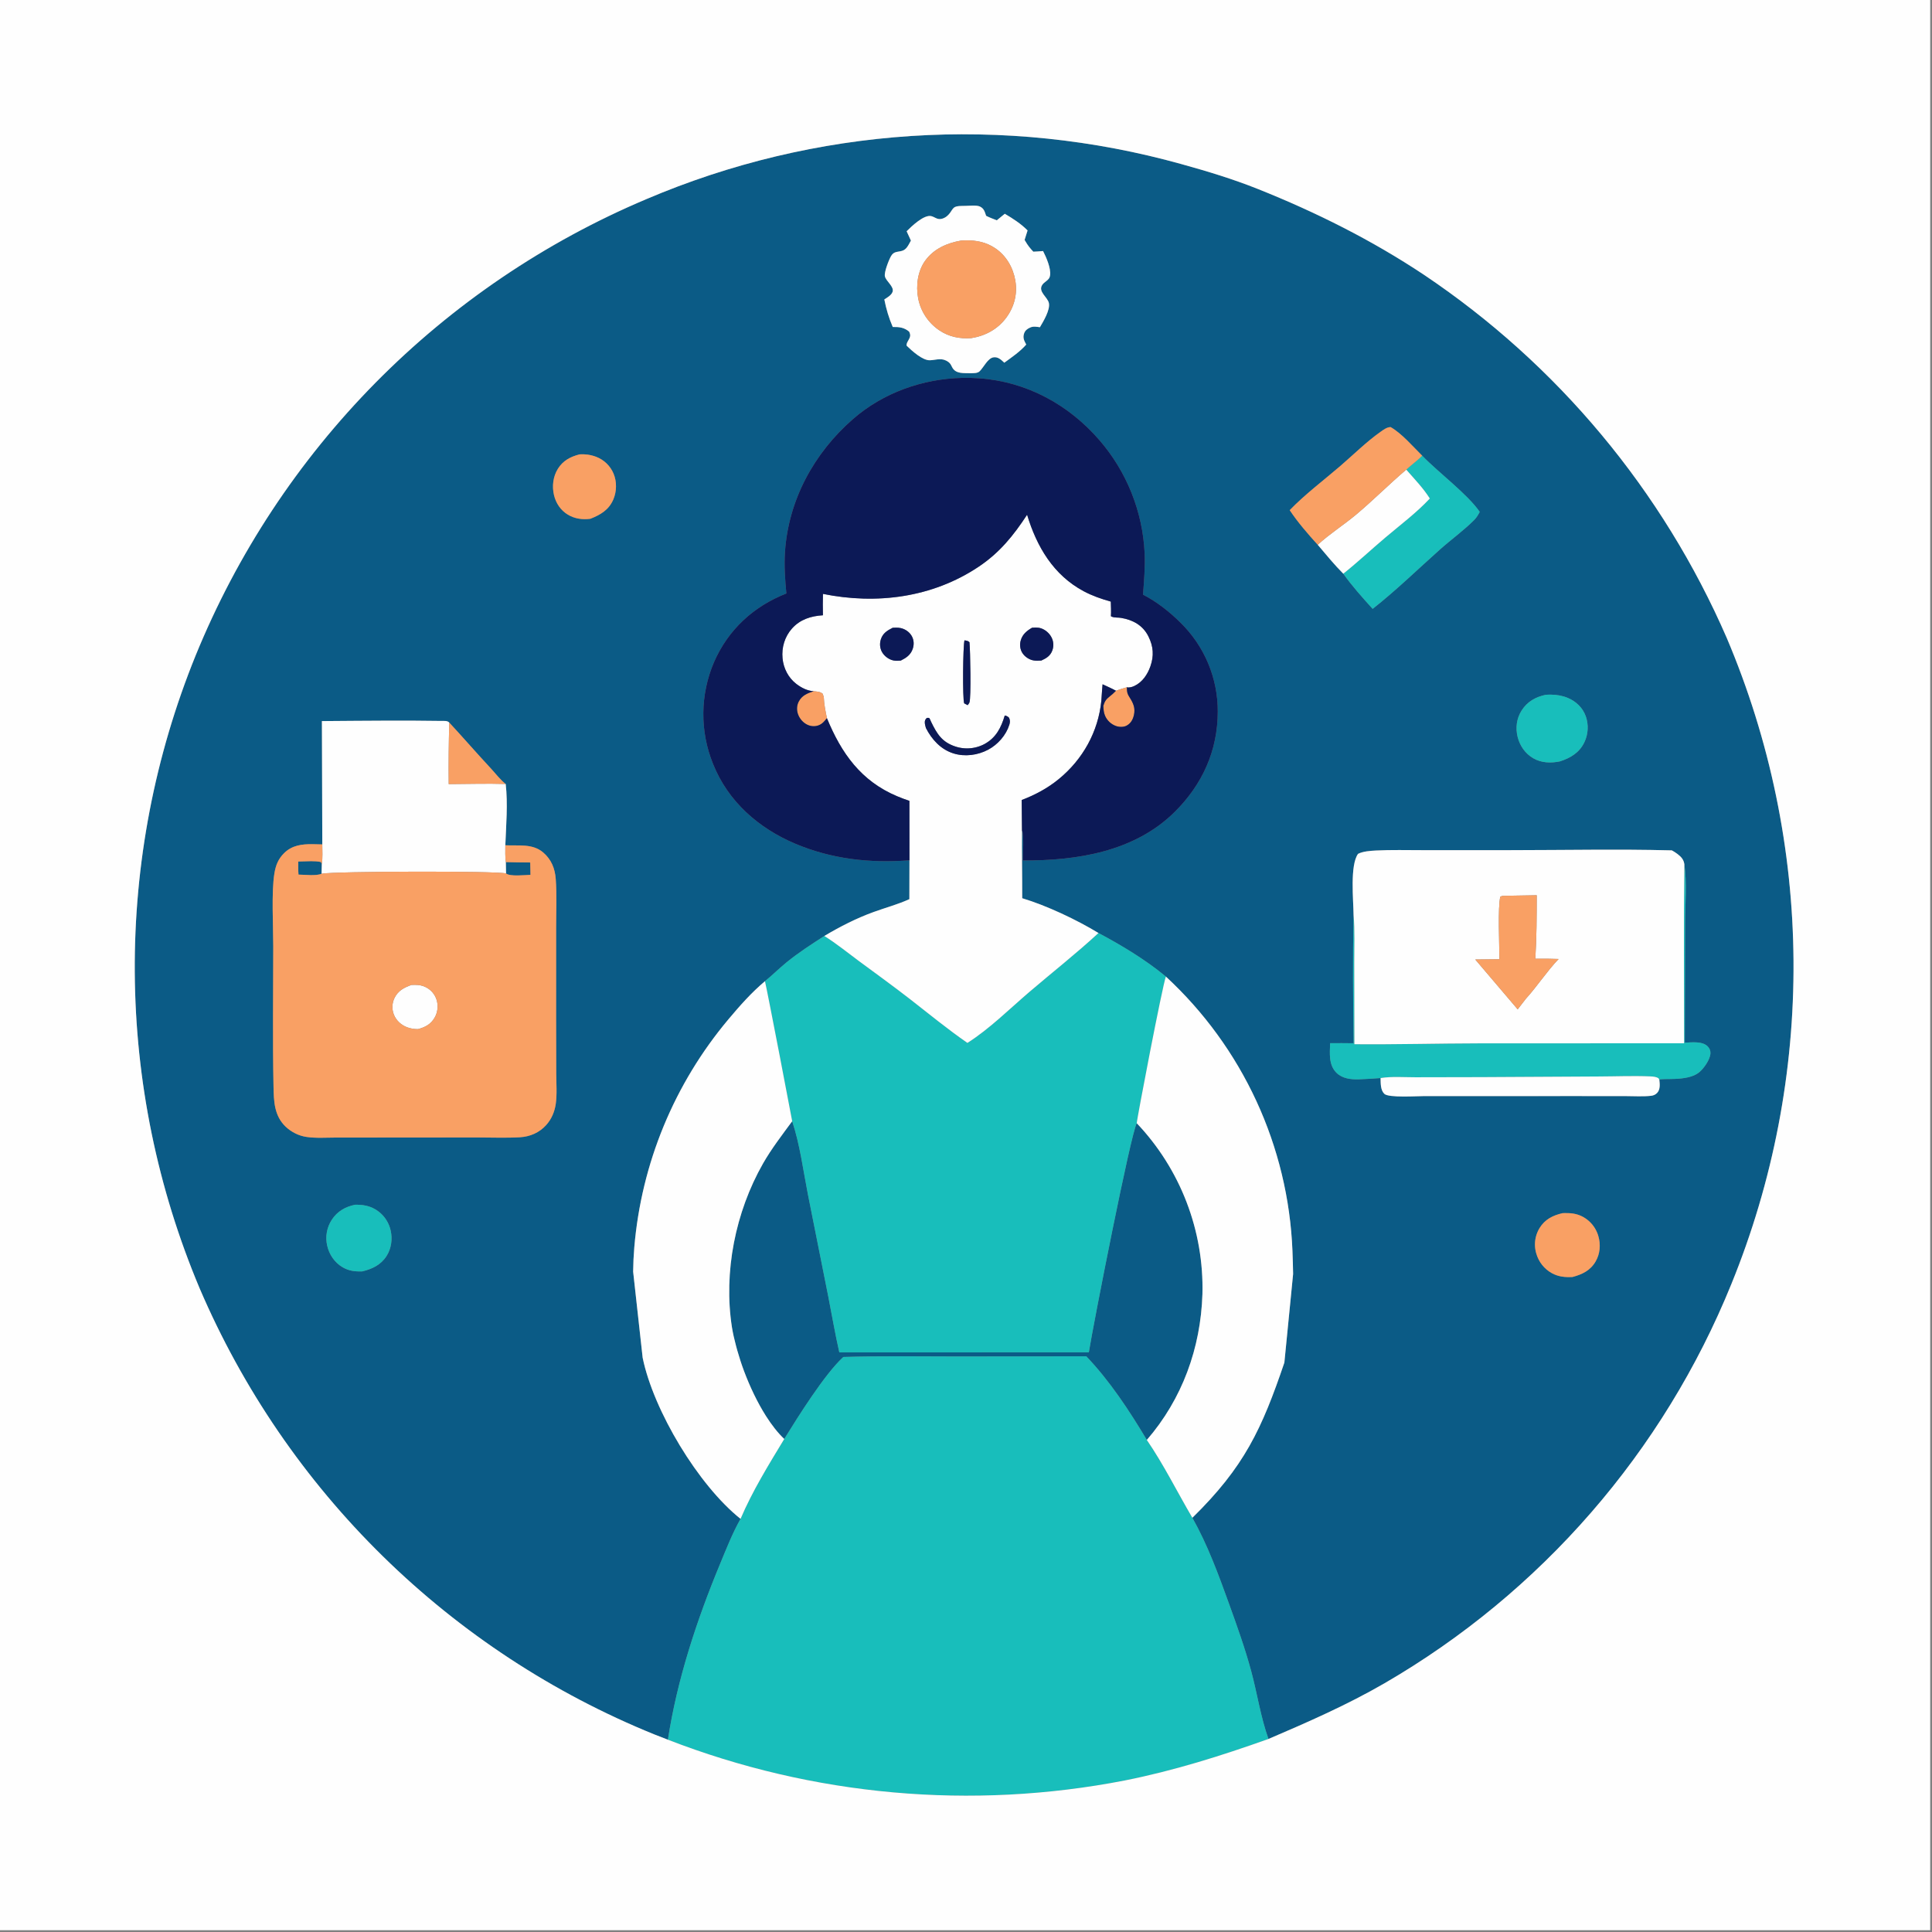
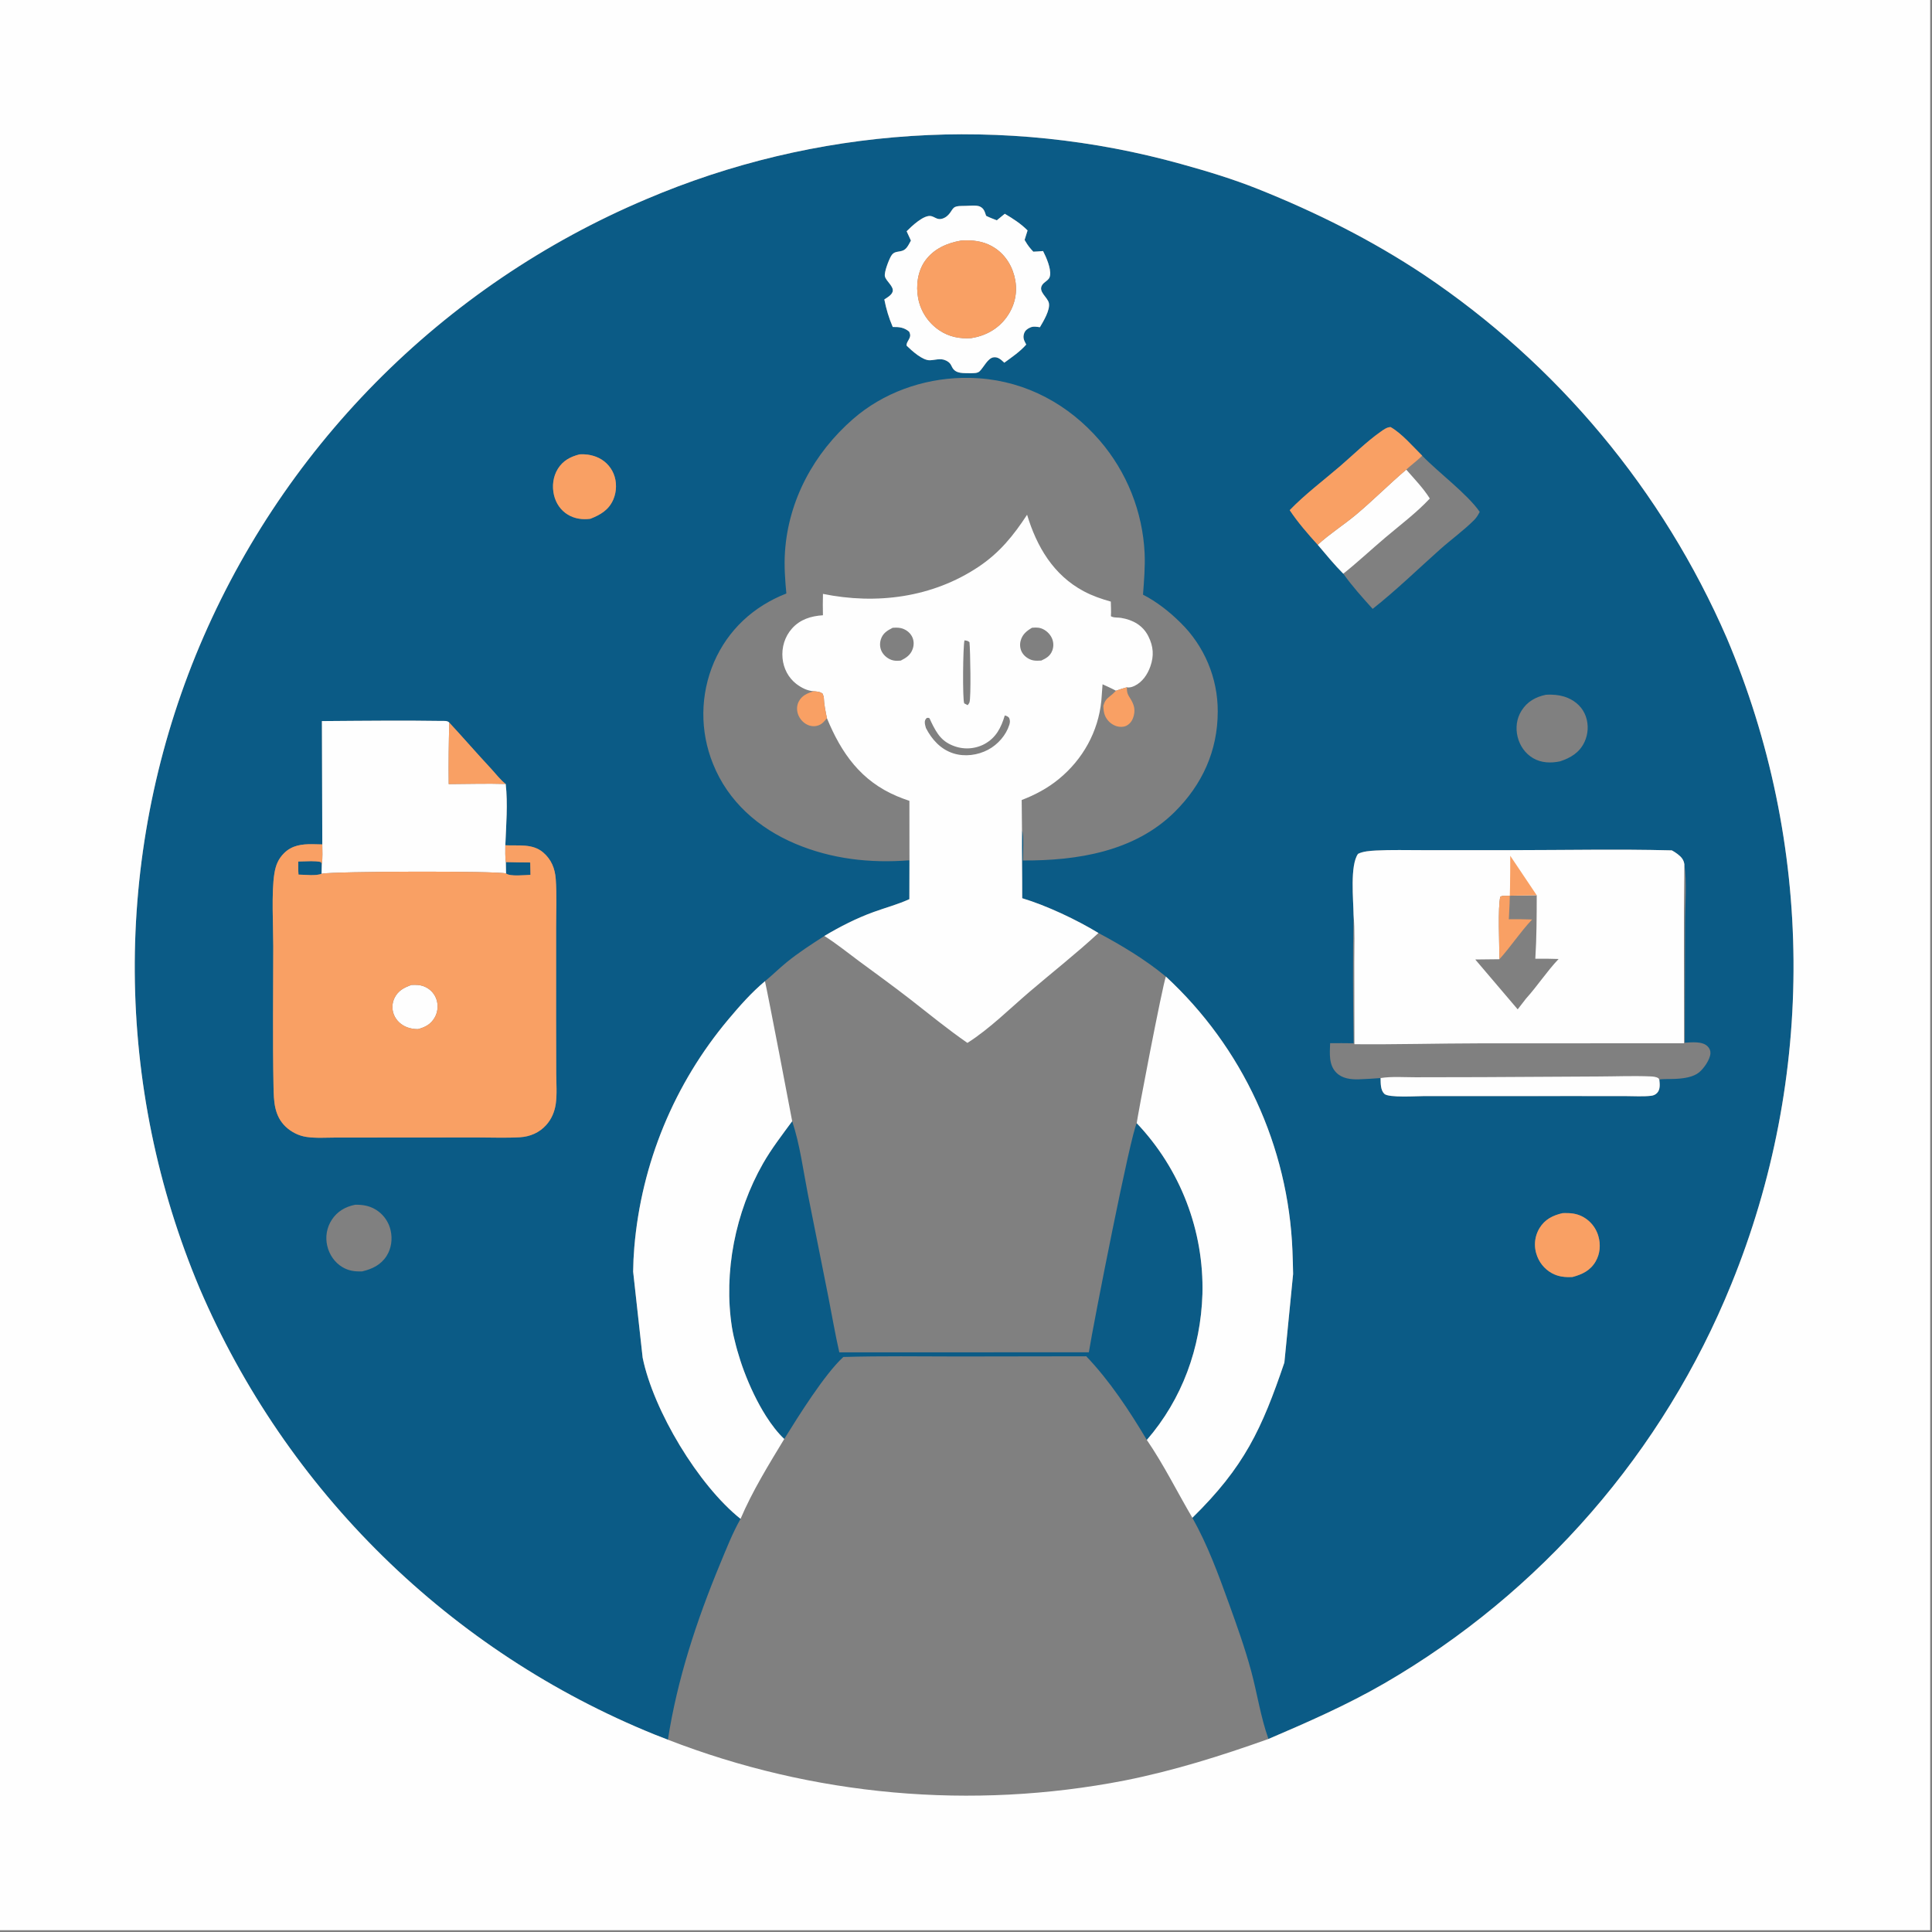
<svg xmlns="http://www.w3.org/2000/svg" xmlns:ns1="http://sodipodi.sourceforge.net/DTD/sodipodi-0.dtd" xmlns:ns2="http://www.inkscape.org/namespaces/inkscape" xmlns:ns3="http://inkstitch.org/namespace" width="302.362" height="302.362" version="1.1" id="svg36" ns1:docname="kobieta-w-sukience.svg" ns2:version="1.3.2 (091e20e, 2023-11-25, custom)">
  <rect width="100%" height="100%" fill="#808080" stroke="none" />
  <ns1:namedview id="namedview36" pagecolor="#ffffff" bordercolor="#000000" borderopacity="0.25" ns2:showpageshadow="2" ns2:pageopacity="0.0" ns2:pagecheckerboard="0" ns2:deskcolor="#d1d1d1" ns2:zoom="1.0730898" ns2:cx="202.68574" ns2:cy="213.8684" ns2:window-width="1920" ns2:window-height="991" ns2:window-x="-9" ns2:window-y="-9" ns2:window-maximized="1" ns2:current-layer="svg36" />
  <defs id="defs36" />
  <g id="g72" ns2:label="niebieski" transform="scale(0.295, 0.295)">
    <path id="path71" style="fill:#0b5b86" d="m 510.396,71.242 c -3.022,0.006 -6.045,0.045 -9.066,0.115 -3.021,0.07 -6.041,0.173 -9.061,0.307 -3.019,0.134 -6.035,0.3 -9.051,0.498 -3.015,0.198 -6.028,0.426 -9.039,0.688 -3.011,0.261 -6.019,0.554 -9.023,0.879 -3.005,0.325 -6.007,0.682 -9.004,1.07 -2.997,0.388 -5.988,0.808 -8.977,1.26 -2.988,0.451 -5.971,0.933 -8.949,1.447 -2.978,0.514 -5.95,1.062 -8.916,1.639 -2.967,0.577 -5.927,1.185 -8.881,1.824 -2.953,0.64 -5.901,1.31 -8.84,2.012 -2.939,0.702 -5.871,1.434 -8.795,2.197 -2.924,0.764 -5.839,1.56 -8.746,2.385 -2.907,0.825 -5.806,1.68 -8.695,2.566 -2.889,0.886 -5.769,1.803 -8.639,2.75 -2.87,0.947 -5.729,1.926 -8.578,2.934 -2.849,1.008 -5.688,2.044 -8.516,3.111 -2.827,1.068 -5.641,2.166 -8.445,3.293 -2.804,1.127 -5.597,2.283 -8.377,3.469 -3.349,1.415 -6.68,2.871 -9.994,4.367 -3.314,1.497 -6.609,3.034 -9.885,4.611 -3.277,1.577 -6.535,3.196 -9.771,4.854 -3.237,1.658 -6.452,3.354 -9.646,5.09 -3.195,1.736 -6.368,3.512 -9.52,5.326 -3.152,1.814 -6.281,3.666 -9.387,5.557 -3.106,1.891 -6.189,3.819 -9.248,5.785 -3.059,1.966 -6.094,3.969 -9.104,6.01 -3.009,2.04 -5.994,4.116 -8.953,6.23 -2.959,2.113 -5.892,4.264 -8.799,6.449 -2.906,2.185 -5.785,4.406 -8.637,6.662 -2.852,2.256 -5.675,4.546 -8.471,6.871 -2.795,2.325 -5.563,4.684 -8.301,7.076 -2.738,2.393 -5.446,4.82 -8.125,7.279 -2.679,2.459 -5.326,4.95 -7.943,7.475 -2.617,2.524 -5.204,5.081 -7.76,7.668 -2.555,2.587 -5.078,5.206 -7.568,7.855 -2.491,2.649 -4.948,5.329 -7.373,8.039 -2.425,2.709 -4.816,5.447 -7.174,8.215 -2.358,2.769 -4.681,5.566 -6.971,8.391 -2.29,2.825 -4.546,5.679 -6.766,8.559 -2.219,2.881 -4.402,5.787 -6.551,8.721 -2.148,2.934 -4.26,5.893 -6.336,8.879 -2.076,2.985 -4.115,5.996 -6.117,9.031 -2.002,3.035 -3.967,6.096 -5.895,9.18 -1.927,3.083 -3.815,6.19 -5.666,9.32 -1.851,3.13 -3.663,6.282 -5.438,9.457 -1.774,3.174 -3.51,6.369 -5.205,9.586 -1.695,3.217 -3.351,6.454 -4.967,9.711 -1.616,3.257 -3.191,6.534 -4.727,9.83 -1.536,3.296 -3.032,6.611 -4.486,9.943 -1.455,3.333 -2.87,6.683 -4.242,10.051 -1.35,3.325 -2.659,6.664 -3.928,10.02 -1.268,3.357 -2.496,6.729 -3.682,10.115 -1.186,3.387 -2.329,6.787 -3.432,10.201 -1.102,3.415 -2.163,6.843 -3.182,10.283 -1.018,3.441 -1.994,6.893 -2.928,10.357 -0.934,3.465 -1.825,6.942 -2.674,10.428 -0.849,3.486 -1.655,6.982 -2.418,10.488 -0.763,3.506 -1.483,7.02 -2.16,10.543 -0.677,3.524 -1.31,7.056 -1.9,10.596 -0.59,3.539 -1.137,7.086 -1.641,10.639 -0.503,3.553 -0.963,7.111 -1.379,10.674 -0.416,3.564 -0.788,7.132 -1.117,10.705 -0.329,3.573 -0.614,7.15 -0.855,10.73 -0.241,3.581 -0.439,7.161 -0.592,10.746 -0.153,3.585 -0.263,7.172 -0.328,10.76 -0.065,3.588 -0.087,7.176 -0.064,10.764 0.023,3.588 0.091,7.175 0.201,10.762 0.11,3.586 0.265,7.169 0.463,10.752 0.198,3.583 0.441,7.164 0.727,10.74 0.286,3.577 0.615,7.148 0.988,10.717 0.374,3.569 0.791,7.133 1.252,10.691 0.461,3.558 0.966,7.11 1.514,10.656 0.548,3.547 1.139,7.086 1.773,10.617 0.635,3.531 1.312,7.055 2.033,10.57 0.721,3.515 1.486,7.02 2.293,10.516 0.807,3.497 1.656,6.984 2.549,10.459 0.892,3.475 1.827,6.938 2.805,10.391 0.977,3.452 1.995,6.892 3.057,10.32 1.062,3.427 2.165,6.842 3.311,10.242 1.145,3.4 2.332,6.785 3.561,10.156 1.228,3.371 2.497,6.728 3.807,10.068 1.311,3.34 2.663,6.663 4.055,9.971 1.422,3.321 2.885,6.624 4.387,9.908 1.503,3.285 3.045,6.55 4.627,9.797 1.582,3.247 3.203,6.474 4.863,9.682 1.661,3.208 3.361,6.397 5.1,9.562 1.739,3.166 3.515,6.309 5.33,9.432 1.815,3.123 3.668,6.223 5.559,9.301 1.891,3.077 3.82,6.131 5.785,9.162 1.965,3.031 3.967,6.036 6.006,9.018 2.039,2.981 4.115,5.938 6.227,8.869 2.111,2.931 4.256,5.836 6.438,8.715 2.181,2.879 4.399,5.73 6.65,8.555 2.251,2.825 4.537,5.62 6.857,8.389 2.319,2.769 4.672,5.509 7.059,8.221 2.386,2.711 4.804,5.393 7.256,8.045 2.452,2.653 4.937,5.276 7.453,7.867 2.515,2.592 5.062,5.152 7.641,7.682 2.578,2.53 5.187,5.028 7.826,7.494 2.639,2.466 5.307,4.898 8.006,7.299 2.699,2.401 5.427,4.768 8.184,7.102 2.756,2.335 5.541,4.636 8.354,6.902 2.813,2.267 5.653,4.499 8.52,6.695 2.867,2.197 5.76,4.358 8.68,6.484 2.92,2.126 5.865,4.217 8.836,6.271 2.971,2.055 5.966,4.073 8.986,6.055 3.02,1.981 6.064,3.925 9.131,5.832 3.067,1.907 6.156,3.777 9.27,5.609 3.113,1.832 6.248,3.626 9.404,5.381 3.157,1.755 6.335,3.473 9.533,5.15 3.199,1.678 6.418,3.317 9.656,4.916 3.239,1.599 6.497,3.158 9.773,4.678 3.277,1.519 6.57,2.999 9.883,4.439 3.313,1.439 6.644,2.837 9.99,4.195 2.389,0.944 4.784,1.876 7.184,2.795 4.899,-31.948 15.348,-63.578 27.717,-93.352 3.337,-8.031 6.529,-16.244 10.822,-23.816 -22.416,-17.869 -46.182,-57.42 -51.934,-85.479 l -5.047,-45.664 c 0.045,-4.337 0.252,-8.668 0.619,-12.99 0.233,-2.759 0.519,-5.512 0.859,-8.26 0.339,-2.747 0.731,-5.488 1.176,-8.221 0.445,-2.733 0.941,-5.455 1.49,-8.168 0.549,-2.713 1.151,-5.415 1.805,-8.105 0.653,-2.691 1.355,-5.368 2.111,-8.031 0.756,-2.663 1.563,-5.313 2.42,-7.945 0.858,-2.632 1.767,-5.246 2.725,-7.844 0.958,-2.598 1.965,-5.176 3.021,-7.734 1.057,-2.559 2.164,-5.097 3.318,-7.613 1.155,-2.516 2.357,-5.01 3.607,-7.48 1.251,-2.47 2.547,-4.914 3.891,-7.334 1.344,-2.421 2.734,-4.815 4.17,-7.182 1.437,-2.367 2.918,-4.706 4.443,-7.016 1.526,-2.31 3.097,-4.59 4.711,-6.84 1.613,-2.249 3.268,-4.468 4.967,-6.654 1.699,-2.186 3.439,-4.338 5.221,-6.457 6.07,-7.232 12.129,-14.102 19.375,-20.209 3.974,-3.231 7.589,-6.872 11.566,-10.102 6.308,-5.123 13.117,-9.499 19.934,-13.898 8.405,-4.996 16.892,-9.336 26.1,-12.695 6.315,-2.304 12.904,-4.032 19.02,-6.836 l 0.043,-20.623 c -20.771,1.647 -41.288,-0.641 -60.57,-8.789 -19.549,-8.26 -35.667,-22.394 -43.643,-42.355 -0.434,-1.069 -0.84,-2.147 -1.221,-3.236 -0.381,-1.089 -0.735,-2.186 -1.061,-3.293 -0.327,-1.106 -0.625,-2.22 -0.896,-3.342 -0.271,-1.121 -0.516,-2.25 -0.732,-3.383 -0.216,-1.133 -0.403,-2.27 -0.562,-3.412 -0.159,-1.143 -0.291,-2.289 -0.395,-3.438 -0.103,-1.149 -0.177,-2.3 -0.223,-3.453 -0.046,-1.153 -0.063,-2.306 -0.053,-3.459 0.011,-1.153 0.048,-2.305 0.115,-3.457 0.068,-1.151 0.165,-2.301 0.289,-3.447 0.125,-1.147 0.276,-2.29 0.457,-3.43 0.181,-1.139 0.39,-2.274 0.627,-3.402 0.237,-1.129 0.501,-2.251 0.793,-3.367 0.292,-1.116 0.612,-2.224 0.959,-3.324 0.347,-1.1 0.72,-2.191 1.121,-3.273 0.401,-1.081 0.829,-2.152 1.283,-3.213 7.502,-17.266 21.011,-29.659 38.402,-36.471 -0.688,-7.32 -1.22,-14.593 -0.74,-21.945 1.799,-27.598 15.388,-52.547 36.094,-70.598 15.952,-13.908 36.84,-21.352 57.93,-21.834 3.013,-0.069 6.03,0.004 9.037,0.221 25.204,1.814 47.458,13.931 63.869,32.941 0.893,1.035 1.763,2.087 2.611,3.158 0.849,1.071 1.675,2.16 2.479,3.266 0.803,1.105 1.584,2.226 2.342,3.363 0.757,1.138 1.49,2.291 2.199,3.459 0.709,1.168 1.395,2.35 2.055,3.547 0.661,1.197 1.296,2.406 1.906,3.629 0.61,1.223 1.195,2.458 1.754,3.705 0.559,1.247 1.091,2.506 1.598,3.775 0.507,1.269 0.986,2.549 1.439,3.838 0.454,1.289 0.881,2.587 1.281,3.895 0.399,1.307 0.772,2.621 1.117,3.943 0.345,1.323 0.664,2.651 0.955,3.986 0.29,1.335 0.552,2.677 0.787,4.023 0.235,1.346 0.44,2.695 0.619,4.051 0.179,1.355 0.329,2.713 0.451,4.074 0.122,1.361 0.215,2.725 0.281,4.09 0.329,7.367 -0.314,14.689 -0.85,22.031 7.245,3.727 14.125,9.132 19.887,14.867 0.782,0.765 1.544,1.549 2.287,2.352 0.743,0.803 1.466,1.622 2.168,2.461 0.702,0.839 1.382,1.696 2.041,2.568 0.659,0.873 1.297,1.761 1.912,2.666 0.615,0.905 1.207,1.824 1.775,2.758 0.569,0.934 1.113,1.882 1.635,2.844 0.521,0.962 1.02,1.936 1.492,2.922 0.473,0.986 0.92,1.984 1.344,2.992 0.423,1.009 0.819,2.026 1.191,3.055 0.372,1.029 0.718,2.067 1.039,3.113 0.32,1.046 0.614,2.098 0.881,3.158 0.268,1.061 0.509,2.129 0.723,3.201 0.214,1.073 0.402,2.148 0.562,3.23 0.161,1.082 0.294,2.167 0.4,3.256 0.106,1.089 0.184,2.181 0.236,3.273 0.051,1.092 0.075,2.185 0.072,3.279 -0.002,20.817 -8.219,38.806 -22.916,53.348 -21.225,21.001 -51.735,25.832 -80.473,25.682 0.005,-2.857 0.672,-13.682 -0.463,-15.879 -0.107,11.969 0.142,23.936 0.113,35.904 3.281,0.992 6.724,2.2 10.223,3.564 3.499,1.364 7.055,2.884 10.564,4.502 7.019,3.235 13.853,6.859 19.674,10.393 11.971,6.355 24.844,14.092 35.301,22.742 0.154,0.127 0.313,0.25 0.469,0.375 1.257,1.162 2.499,2.341 3.727,3.533 1.228,1.192 2.441,2.398 3.639,3.621 1.199,1.222 2.383,2.46 3.551,3.711 1.168,1.251 2.32,2.516 3.457,3.795 1.137,1.28 2.258,2.572 3.363,3.879 1.105,1.307 2.194,2.628 3.268,3.961 1.073,1.334 2.13,2.68 3.17,4.039 1.041,1.359 2.064,2.733 3.07,4.117 1.007,1.385 1.995,2.781 2.967,4.189 0.973,1.409 1.928,2.828 2.865,4.26 0.937,1.432 1.858,2.875 2.76,4.33 0.902,1.455 1.786,2.921 2.652,4.396 0.866,1.477 1.714,2.964 2.543,4.461 0.83,1.497 1.641,3.004 2.434,4.521 0.793,1.517 1.569,3.042 2.324,4.578 0.755,1.536 1.492,3.081 2.209,4.635 0.718,1.554 1.416,3.117 2.096,4.688 0.679,1.571 1.34,3.151 1.98,4.738 0.641,1.587 1.262,3.181 1.863,4.783 0.601,1.603 1.183,3.213 1.746,4.83 0.562,1.617 1.103,3.239 1.625,4.869 0.523,1.63 1.026,3.268 1.508,4.91 0.483,1.642 0.945,3.29 1.387,4.943 0.441,1.654 0.862,3.313 1.264,4.977 0.401,1.664 0.782,3.333 1.143,5.006 0.361,1.673 0.7,3.35 1.02,5.031 0.319,1.681 0.618,3.367 0.896,5.057 0.277,1.689 0.535,3.381 0.771,5.076 0.237,1.695 0.453,3.392 0.648,5.092 0.195,1.701 0.368,3.405 0.521,5.109 0.153,1.705 0.285,3.411 0.396,5.119 0.112,1.708 0.202,3.417 0.271,5.127 0.165,4.127 0.284,8.257 0.354,12.387 l -4.635,46.998 c -12.007,35.347 -21.283,55.36 -48.811,82.342 8.066,14.307 13.824,30.03 19.383,45.439 4.272,11.842 8.525,23.694 11.814,35.855 3.206,11.848 5.035,24.526 9.188,36.051 20.989,-8.982 41.765,-18.088 61.557,-29.545 2.574,-1.494 5.132,-3.015 7.676,-4.561 2.543,-1.547 5.069,-3.118 7.58,-4.717 2.511,-1.599 5.004,-3.223 7.48,-4.873 2.477,-1.65 4.937,-3.327 7.379,-5.027 2.443,-1.701 4.868,-3.425 7.275,-5.176 2.407,-1.751 4.795,-3.526 7.166,-5.326 2.37,-1.799 4.72,-3.624 7.053,-5.473 2.333,-1.848 4.647,-3.719 6.941,-5.615 2.294,-1.896 4.57,-3.815 6.824,-5.758 2.255,-1.943 4.489,-3.91 6.703,-5.898 2.215,-1.989 4.407,-4 6.58,-6.035 2.173,-2.034 4.325,-4.09 6.455,-6.168 2.131,-2.079 4.238,-4.179 6.324,-6.301 2.087,-2.121 4.153,-4.265 6.195,-6.43 2.043,-2.165 4.063,-4.349 6.061,-6.555 1.998,-2.206 3.974,-4.433 5.926,-6.68 1.952,-2.247 3.882,-4.514 5.787,-6.801 1.905,-2.287 3.787,-4.591 5.645,-6.916 1.857,-2.325 3.691,-4.67 5.5,-7.033 1.81,-2.363 3.595,-4.745 5.355,-7.145 1.761,-2.4 3.496,-4.817 5.207,-7.252 1.711,-2.436 3.395,-4.889 5.055,-7.359 1.66,-2.471 3.296,-4.959 4.904,-7.463 1.609,-2.504 3.189,-5.024 4.746,-7.561 1.557,-2.536 3.089,-5.088 4.594,-7.656 1.504,-2.568 2.98,-5.151 4.432,-7.75 1.451,-2.599 2.876,-5.213 4.273,-7.84 1.397,-2.628 2.767,-5.269 4.109,-7.926 1.343,-2.656 2.657,-5.326 3.945,-8.01 1.287,-2.683 2.547,-5.379 3.779,-8.088 1.233,-2.709 2.437,-5.432 3.613,-8.166 1.176,-2.734 2.324,-5.478 3.443,-8.236 1.382,-3.395 2.723,-6.806 4.021,-10.234 1.298,-3.428 2.552,-6.871 3.766,-10.33 1.213,-3.459 2.384,-6.933 3.512,-10.42 1.128,-3.488 2.214,-6.988 3.256,-10.502 1.042,-3.515 2.039,-7.041 2.994,-10.58 0.955,-3.539 1.866,-7.089 2.734,-10.65 0.867,-3.561 1.691,-7.134 2.471,-10.715 0.779,-3.582 1.516,-7.172 2.207,-10.771 0.691,-3.6 1.339,-7.207 1.941,-10.822 0.602,-3.615 1.159,-7.238 1.672,-10.867 0.513,-3.629 0.982,-7.265 1.406,-10.906 0.424,-3.641 0.803,-7.286 1.137,-10.936 0.334,-3.65 0.623,-7.304 0.867,-10.961 0.244,-3.657 0.444,-7.318 0.598,-10.98 0.154,-3.662 0.262,-7.326 0.326,-10.99 0.064,-3.665 0.083,-7.331 0.057,-10.996 -0.026,-3.665 -0.098,-7.329 -0.215,-10.992 -0.117,-3.663 -0.278,-7.326 -0.484,-10.986 -0.207,-3.659 -0.459,-7.315 -0.756,-10.969 -0.297,-3.653 -0.637,-7.302 -1.023,-10.947 -0.387,-3.645 -0.819,-7.285 -1.295,-10.92 -0.476,-3.634 -0.997,-7.261 -1.562,-10.883 -0.565,-3.621 -1.175,-7.235 -1.83,-10.842 -0.655,-3.607 -1.353,-7.206 -2.096,-10.795 -0.743,-3.589 -1.531,-7.168 -2.361,-10.738 -0.831,-3.57 -1.706,-7.13 -2.625,-10.678 -0.919,-3.549 -1.881,-7.085 -2.887,-10.609 -1.005,-3.525 -2.054,-7.038 -3.146,-10.537 -1.092,-3.499 -2.226,-6.982 -3.404,-10.453 -1.178,-3.471 -2.399,-6.928 -3.662,-10.369 -1.263,-3.441 -2.568,-6.865 -3.916,-10.273 -1.347,-3.409 -2.737,-6.801 -4.168,-10.176 -1.056,-2.428 -2.134,-4.847 -3.232,-7.256 -1.099,-2.409 -2.218,-4.808 -3.359,-7.197 -1.142,-2.389 -2.306,-4.766 -3.49,-7.135 -1.184,-2.368 -2.389,-4.727 -3.615,-7.074 -1.226,-2.347 -2.473,-4.681 -3.74,-7.006 -1.267,-2.325 -2.555,-4.639 -3.863,-6.941 -1.309,-2.301 -2.639,-4.591 -3.988,-6.869 -1.349,-2.279 -2.719,-4.544 -4.109,-6.797 -1.39,-2.254 -2.799,-4.496 -4.229,-6.725 -1.43,-2.228 -2.88,-4.443 -4.35,-6.646 -1.469,-2.203 -2.957,-4.392 -4.465,-6.568 -1.508,-2.177 -3.035,-4.34 -4.582,-6.488 -1.547,-2.149 -3.113,-4.285 -4.697,-6.406 -1.585,-2.121 -3.188,-4.228 -4.811,-6.32 -1.622,-2.093 -3.263,-4.171 -4.922,-6.234 -1.659,-2.063 -3.338,-4.111 -5.033,-6.145 -1.696,-2.034 -3.409,-4.052 -5.141,-6.055 -1.731,-2.003 -3.481,-3.991 -5.248,-5.963 -1.767,-1.972 -3.552,-3.929 -5.354,-5.869 -1.802,-1.94 -3.621,-3.864 -5.457,-5.771 -1.836,-1.908 -3.689,-3.799 -5.559,-5.674 -1.87,-1.875 -3.756,-3.733 -5.658,-5.574 -1.903,-1.841 -3.822,-3.665 -5.758,-5.473 -1.935,-1.807 -3.886,-3.596 -5.854,-5.369 -1.967,-1.772 -3.949,-3.526 -5.947,-5.264 -1.999,-1.737 -4.012,-3.457 -6.041,-5.158 -2.029,-1.701 -4.074,-3.384 -6.133,-5.049 -2.059,-1.665 -4.133,-3.309 -6.221,-4.938 -2.089,-1.627 -4.192,-3.237 -6.309,-4.828 -2.117,-1.591 -4.247,-3.161 -6.393,-4.713 -2.145,-1.553 -4.303,-3.088 -6.475,-4.602 -2.173,-1.514 -4.358,-3.007 -6.557,-4.482 -27.73,-18.441 -57.243,-33.198 -88.141,-45.539 -13.305,-5.314 -26.728,-9.363 -40.514,-13.189 -2.911,-0.813 -5.83,-1.595 -8.758,-2.346 -2.927,-0.751 -5.861,-1.471 -8.803,-2.16 -2.943,-0.689 -5.894,-1.348 -8.85,-1.975 -2.957,-0.627 -5.918,-1.223 -8.887,-1.787 -2.969,-0.564 -5.944,-1.096 -8.924,-1.598 -2.98,-0.502 -5.965,-0.972 -8.955,-1.41 -2.99,-0.439 -5.986,-0.847 -8.984,-1.223 -2.999,-0.375 -6,-0.717 -9.006,-1.029 -3.006,-0.312 -6.015,-0.593 -9.027,-0.842 -3.011,-0.248 -6.026,-0.466 -9.043,-0.65 -3.017,-0.185 -6.033,-0.338 -9.053,-0.459 -3.02,-0.121 -6.041,-0.21 -9.062,-0.268 -3.021,-0.057 -6.042,-0.083 -9.064,-0.076 z m 5.617,37.834 c 1.456,-0.02 2.887,0.06 3.775,0.463 2.247,1.019 2.622,2.794 3.365,4.949 1.807,0.939 3.773,1.629 5.664,2.385 l 4.244,-3.465 c 4.386,2.598 8.464,5.208 12.078,8.836 l -1.576,5.031 0.371,0.633 c 1.264,2.189 2.509,3.798 4.262,5.613 1.718,-0.042 3.447,-0.217 5.162,-0.34 1.704,3.331 4.222,9.065 3.725,12.822 -0.221,1.675 -1.006,2.314 -2.254,3.305 -0.797,0.634 -1.371,1.021 -1.941,1.895 -2.289,3.508 2.893,6.475 3.549,9.537 0.789,3.678 -2.941,9.748 -4.754,12.861 -1.729,-0.249 -3.426,-0.602 -5.092,0.125 -1.557,0.68 -2.79,1.565 -3.324,3.252 -0.746,2.36 0.071,3.747 1.16,5.814 -3.313,3.799 -7.594,6.658 -11.631,9.629 -0.108,-0.107 -0.214,-0.216 -0.326,-0.32 -1.555,-1.441 -3.117,-2.871 -5.424,-2.531 -3.002,0.442 -5.234,5.334 -7.293,7.35 -1.216,1.19 -3.246,1.01 -4.846,1.072 -3.679,-0.144 -7.935,0.51 -9.82,-3.258 -0.523,-1.047 -0.924,-1.963 -1.895,-2.666 -3.454,-2.499 -5.999,-1.165 -9.711,-0.949 -4.027,0.235 -9.711,-5.053 -12.479,-7.707 -0.336,-1.307 1.091,-2.936 1.596,-4.221 0.521,-1.324 0.248,-2.015 -0.277,-3.262 -2.695,-2.247 -5.341,-2.517 -8.701,-2.459 -2.059,-4.776 -3.46,-9.505 -4.471,-14.607 1.522,-1.028 3.754,-2.205 4.373,-4.035 0.946,-2.795 -3.498,-5.617 -4.074,-8.26 -0.47,-2.16 2.089,-8.654 3.25,-10.678 1.489,-2.597 3.284,-2.095 5.812,-2.795 2.518,-0.697 3.541,-3.354 4.744,-5.459 l -2.268,-4.953 c 2.509,-2.532 9.245,-8.992 13.086,-8.014 1.829,0.465 3.015,1.808 5.057,1.506 2.27,-0.335 3.997,-1.903 5.213,-3.73 0.498,-0.747 1,-1.59 1.662,-2.203 1.265,-1.173 4.423,-0.954 6.088,-1.016 0.983,-0.009 2.464,-0.13 3.92,-0.15 z M 737.721,226.574 c 5.908,3.334 11.895,10.368 16.779,15.184 8.657,8.982 24.007,20.332 30.52,29.807 -0.8,1.488 -1.603,2.936 -2.799,4.146 -5.514,5.585 -12.33,10.479 -18.238,15.742 -11.798,10.509 -23.368,21.8 -35.77,31.559 -5.384,-5.963 -10.924,-12.092 -15.568,-18.656 -2.401,-2.391 -4.695,-4.936 -6.938,-7.527 -2.242,-2.592 -4.432,-5.231 -6.627,-7.812 -5.122,-5.642 -10.669,-12.019 -14.857,-18.365 8.028,-8.326 17.818,-15.688 26.629,-23.248 7.022,-6.026 14.01,-12.991 21.557,-18.318 1.586,-1.119 3.309,-2.434 5.312,-2.51 z m -429.133,14.432 c 0.373,-0.007 0.747,-0.004 1.121,0.01 0.747,0.027 1.491,0.095 2.23,0.203 0.74,0.109 1.472,0.257 2.195,0.445 0.723,0.188 1.434,0.415 2.133,0.682 0.512,0.195 1.012,0.415 1.502,0.66 0.49,0.245 0.967,0.515 1.43,0.809 0.463,0.294 0.909,0.609 1.34,0.947 0.431,0.339 0.844,0.698 1.238,1.078 0.395,0.38 0.769,0.779 1.123,1.197 0.355,0.417 0.687,0.851 0.998,1.303 0.311,0.452 0.598,0.918 0.861,1.398 0.264,0.48 0.503,0.972 0.717,1.477 1.819,4.298 1.728,9.516 -0.115,13.789 -2.392,5.545 -6.825,8.11 -12.164,10.215 -4.154,0.558 -8.334,-0.001 -11.963,-2.203 -3.792,-2.301 -6.312,-6.054 -7.33,-10.342 -1.115,-4.696 -0.508,-9.843 2.062,-13.969 2.706,-4.342 6.676,-6.425 11.504,-7.646 0.373,-0.027 0.744,-0.046 1.117,-0.053 z m 514.295,127.518 c 3.049,0.053 6.071,0.546 8.906,1.754 4.395,1.872 7.87,5.195 9.492,9.734 0.194,0.555 0.359,1.116 0.498,1.688 0.139,0.571 0.251,1.148 0.334,1.73 0.083,0.581 0.136,1.167 0.162,1.754 0.026,0.587 0.025,1.173 -0.006,1.76 -0.031,0.587 -0.092,1.173 -0.18,1.754 -0.087,0.581 -0.204,1.157 -0.348,1.727 -0.144,0.57 -0.314,1.13 -0.512,1.684 -0.199,0.553 -0.424,1.096 -0.676,1.627 -2.638,5.549 -7.312,8.33 -12.914,10.168 -4.848,1.017 -9.915,0.885 -14.287,-1.67 -4.202,-2.456 -7.07,-6.604 -8.23,-11.299 -1.184,-4.787 -0.558,-9.758 2.09,-13.953 3.027,-4.795 7.461,-7.247 12.865,-8.389 0.498,-0.031 0.998,-0.053 1.496,-0.065 0.436,-0.01 0.873,-0.011 1.309,-0.004 z M 206.492,382.312 c 3.971,-0.01 7.941,-0.009 11.908,0.006 5.29,0.02 10.576,0.068 15.854,0.154 1.501,0.024 3.027,-0.223 4.1,0.879 3.182,3.435 6.311,6.918 9.436,10.404 4.231,4.72 8.452,9.448 12.775,14.088 1.194,1.282 2.432,2.781 3.717,4.219 1.285,1.438 2.617,2.815 4.002,3.852 1.194,10.491 0.212,21.959 -0.197,32.518 6.865,0.389 14.376,-1.051 20.061,3.795 4.352,3.709 6.279,8.526 6.686,14.102 0.62,8.514 0.199,17.327 0.201,25.875 l -0.008,48.914 0.064,28.391 c 0.026,5.237 0.489,10.954 -0.252,16.139 -0.595,4.16 -2.245,8.051 -5.066,11.195 -3.636,4.052 -8.566,6.176 -13.949,6.49 -7.568,0.443 -15.341,0.097 -22.932,0.105 l -45.568,0.041 -28.973,0.01 c -5.148,-0.003 -10.693,0.421 -15.775,-0.332 -4.095,-0.608 -8.07,-2.601 -11.055,-5.459 -6.104,-5.846 -6.259,-13.56 -6.416,-21.414 -0.493,-24.702 -0.139,-49.48 -0.135,-74.189 0.002,-10.754 -1.035,-28.896 0.617,-38.818 0.709,-4.253 2.027,-7.607 5.158,-10.701 4.213,-4.162 9.436,-4.752 14.826,-4.725 1.797,0.009 3.613,0.088 5.416,0.125 l -0.203,-65.428 c 11.879,-0.081 23.797,-0.204 35.709,-0.234 z m 641.369,68.469 c 5.589,-0.017 11.177,-0.016 16.762,0.018 7.446,0.045 14.886,0.147 22.314,0.342 1.018,0.573 2.015,1.169 2.941,1.885 1.975,1.527 3.325,2.917 3.691,5.438 1.447,9.914 0.428,21.078 0.402,31.158 l -0.174,63.537 c 3.637,-0.151 9.418,-0.929 12.23,2.064 0.956,1.016 1.452,2.174 1.383,3.574 -0.165,3.343 -3.509,8.047 -6.02,10.109 -6.233,5.117 -20.271,2.786 -21.09,3.951 0.258,2.254 0.545,5.101 -1.139,6.916 -0.932,1.005 -2.027,1.432 -3.35,1.576 -4.381,0.476 -9.103,0.14 -13.512,0.139 l -25.324,-0.014 -81.49,0.012 c -3.783,0.003 -18.838,1.004 -21.074,-1.191 -2.117,-2.077 -1.908,-5.628 -1.992,-8.369 -3.846,0.259 -7.706,0.564 -11.559,0.678 -4.192,0.123 -8.824,-0.403 -11.916,-3.545 -4.142,-4.208 -3.456,-10.245 -3.293,-15.635 4.148,-0.073 8.31,0.02 12.459,0.041 -0.312,-22.633 -0.501,-45.433 -0.021,-68.061 -0.09,-8.051 -1.989,-26.333 2.369,-32.414 2.588,-1.353 6.582,-1.62 9.506,-1.771 8.164,-0.421 16.439,-0.191 24.615,-0.191 l 43.01,0.014 c 16.726,0.006 33.503,-0.209 50.27,-0.26 z m -682.803,6.082 c -2.312,0.005 -4.669,0.181 -6.824,0.191 -0.013,2.318 -0.064,4.627 0.133,6.939 3.207,0.027 9.492,0.825 12.223,-0.465 l 0.135,-5.133 -0.467,-1.078 c -1.628,-0.36 -3.401,-0.459 -5.199,-0.455 z m 103.301,0.494 0.109,6.029 c 2.16,1.745 9.977,0.824 12.973,0.74 l -0.137,-6.566 c -4.316,-0.017 -8.631,-0.085 -12.945,-0.203 z m 593.316,113.555 c -4.628,0.057 -9.258,0.167 -13.848,0.182 4.646,-0.015 9.333,-0.123 14.018,-0.18 -0.057,6.9e-4 -0.113,-0.003 -0.17,-0.002 z m -441.412,23.91 c -5.366,7.32 -10.98,14.554 -15.482,22.451 -14.644,25.686 -21.041,57.644 -16.473,86.887 2.823,18.069 14.162,46.393 27.746,59.244 3.651,-5.901 9.015,-14.518 14.703,-22.789 2.844,-4.136 5.769,-8.185 8.602,-11.766 2.833,-3.581 5.572,-6.693 8.047,-8.953 10.167,-0.3 20.351,-0.373 30.535,-0.367 10.184,0.006 20.369,0.091 30.541,0.105 l 67.801,-0.104 c 3.127,3.275 6.119,6.718 8.994,10.281 2.875,3.564 5.632,7.248 8.287,11.008 2.656,3.76 5.211,7.595 7.68,11.459 2.469,3.864 4.853,7.758 7.168,11.635 18.795,-21.752 28.586,-48.723 29.498,-77.412 0.026,-1.037 0.038,-2.074 0.039,-3.111 6.7e-4,-1.038 -0.011,-2.076 -0.035,-3.113 -0.025,-1.037 -0.061,-2.075 -0.111,-3.111 -0.05,-1.036 -0.114,-2.072 -0.189,-3.107 -0.076,-1.035 -0.163,-2.069 -0.264,-3.102 -0.101,-1.033 -0.214,-2.064 -0.34,-3.094 -0.127,-1.03 -0.267,-2.057 -0.418,-3.084 -0.151,-1.027 -0.314,-2.052 -0.49,-3.074 -0.177,-1.022 -0.367,-2.043 -0.568,-3.061 -0.202,-1.018 -0.415,-2.032 -0.641,-3.045 -0.227,-1.013 -0.466,-2.023 -0.717,-3.029 -0.251,-1.007 -0.515,-2.011 -0.791,-3.012 -0.275,-1.001 -0.563,-1.998 -0.863,-2.99 -0.301,-0.993 -0.612,-1.983 -0.936,-2.969 -0.325,-0.985 -0.663,-1.966 -1.012,-2.943 -0.348,-0.977 -0.707,-1.951 -1.08,-2.92 -0.372,-0.969 -0.756,-1.931 -1.152,-2.891 -0.396,-0.959 -0.803,-1.915 -1.223,-2.863 -0.419,-0.949 -0.85,-1.893 -1.293,-2.832 -0.443,-0.939 -0.896,-1.871 -1.361,-2.799 -0.465,-0.927 -0.944,-1.848 -1.432,-2.764 -0.488,-0.915 -0.986,-1.826 -1.496,-2.73 -0.51,-0.903 -1.031,-1.799 -1.562,-2.689 -0.533,-0.891 -1.077,-1.775 -1.631,-2.652 -0.554,-0.878 -1.119,-1.75 -1.693,-2.613 -0.575,-0.863 -1.161,-1.719 -1.758,-2.568 -0.596,-0.849 -1.202,-1.691 -1.818,-2.525 -0.617,-0.834 -1.244,-1.661 -1.881,-2.48 -0.637,-0.819 -1.284,-1.63 -1.941,-2.434 -0.657,-0.803 -1.323,-1.598 -2,-2.385 -0.677,-0.787 -1.363,-1.564 -2.059,-2.334 -0.696,-0.77 -1.401,-1.532 -2.115,-2.285 -3.132,5.099 -22.942,106.001 -25.438,121.523 l -132.373,0.035 c -2.238,-9.744 -3.883,-19.657 -5.83,-29.465 l -10.848,-54.43 c -2.505,-12.777 -4.217,-26.363 -8.326,-38.732 z m -231.895,44.324 c 3.809,-0.079 7.304,0.441 10.643,2.375 0.259,0.151 0.513,0.309 0.764,0.473 0.251,0.164 0.498,0.335 0.74,0.512 0.242,0.177 0.48,0.358 0.713,0.547 0.233,0.189 0.459,0.385 0.682,0.586 0.222,0.201 0.44,0.407 0.652,0.619 0.212,0.212 0.418,0.428 0.619,0.65 0.201,0.223 0.395,0.452 0.584,0.686 0.189,0.233 0.37,0.469 0.547,0.711 0.177,0.242 0.348,0.489 0.512,0.74 0.164,0.251 0.321,0.507 0.471,0.766 0.151,0.259 0.294,0.522 0.432,0.789 0.137,0.267 0.267,0.535 0.391,0.809 0.123,0.273 0.239,0.551 0.348,0.83 0.109,0.279 0.21,0.561 0.305,0.846 0.094,0.285 0.18,0.571 0.26,0.859 0.079,0.289 0.151,0.58 0.215,0.873 1.041,4.543 0.355,9.547 -2.166,13.498 -3.043,4.766 -7.659,6.935 -12.965,8.186 -3.94,0.097 -7.046,-0.243 -10.498,-2.293 -4.137,-2.457 -7.006,-6.744 -8.043,-11.408 -0.134,-0.579 -0.238,-1.163 -0.312,-1.752 -0.075,-0.589 -0.119,-1.18 -0.135,-1.773 -0.015,-0.593 -0.001,-1.187 0.043,-1.779 0.045,-0.592 0.119,-1.179 0.223,-1.764 0.104,-0.585 0.236,-1.163 0.398,-1.734 0.162,-0.571 0.352,-1.134 0.57,-1.686 0.219,-0.552 0.464,-1.092 0.736,-1.619 0.273,-0.527 0.572,-1.04 0.896,-1.537 2.917,-4.504 7.21,-6.965 12.377,-8.008 z m 641.957,4.418 c 3.094,-0.037 5.921,0.265 8.854,1.693 0.263,0.13 0.523,0.266 0.779,0.41 0.256,0.144 0.509,0.294 0.758,0.451 0.248,0.157 0.49,0.32 0.73,0.49 0.239,0.169 0.474,0.345 0.705,0.527 0.231,0.182 0.456,0.368 0.678,0.562 0.221,0.193 0.436,0.393 0.646,0.598 0.211,0.205 0.416,0.416 0.615,0.631 0.199,0.216 0.393,0.437 0.582,0.662 0.187,0.226 0.369,0.456 0.545,0.691 0.176,0.235 0.346,0.475 0.51,0.719 0.163,0.244 0.32,0.491 0.471,0.744 0.15,0.252 0.294,0.51 0.432,0.77 0.137,0.259 0.267,0.522 0.391,0.789 0.124,0.267 0.24,0.536 0.35,0.809 0.109,0.273 0.213,0.547 0.309,0.824 0.095,0.278 0.181,0.559 0.262,0.842 1.321,4.474 0.924,9.37 -1.432,13.434 -2.795,4.82 -7.093,6.862 -12.246,8.25 -3.97,0.192 -7.394,-0.076 -10.98,-2.031 -0.498,-0.276 -0.981,-0.576 -1.449,-0.9 -0.468,-0.323 -0.92,-0.668 -1.354,-1.037 -0.434,-0.368 -0.849,-0.757 -1.244,-1.166 -0.396,-0.409 -0.77,-0.837 -1.123,-1.283 -0.353,-0.446 -0.685,-0.908 -0.992,-1.387 -0.308,-0.479 -0.59,-0.972 -0.85,-1.479 -0.259,-0.507 -0.493,-1.027 -0.701,-1.557 -0.208,-0.529 -0.388,-1.067 -0.543,-1.615 -0.083,-0.279 -0.16,-0.559 -0.229,-0.842 -0.069,-0.283 -0.13,-0.568 -0.184,-0.854 -0.054,-0.286 -0.101,-0.573 -0.141,-0.861 -0.039,-0.288 -0.07,-0.577 -0.094,-0.867 -0.024,-0.29 -0.04,-0.58 -0.049,-0.871 -0.009,-0.291 -0.011,-0.582 -0.004,-0.873 0.006,-0.291 0.021,-0.581 0.043,-0.871 0.021,-0.29 0.049,-0.579 0.086,-0.867 0.037,-0.289 0.083,-0.577 0.135,-0.863 0.051,-0.286 0.109,-0.57 0.176,-0.854 0.067,-0.283 0.141,-0.566 0.223,-0.846 0.081,-0.279 0.17,-0.555 0.266,-0.83 0.096,-0.275 0.199,-0.547 0.309,-0.816 0.11,-0.269 0.226,-0.535 0.35,-0.799 0.124,-0.263 0.255,-0.523 0.393,-0.779 0.137,-0.257 0.281,-0.509 0.432,-0.758 2.837,-4.664 7.086,-6.777 12.244,-7.957 0.454,-0.017 0.902,-0.028 1.344,-0.033 z" ns3:fill_method="circular_fill" ns3:enable_random_stitch_length="True" ns3:random_stitch_length_jitter_percent="20" ns3:fill_underlay_row_spacing_mm="4" />
  </g>
  <g id="g73" ns2:label="mietowy" transform="scale(0.295, 0.295)">
-     <path id="path68" style="fill:#18bebb" d="m 754.5,241.758 c -2.678,2.676 -5.732,4.829 -8.455,7.402 4.283,4.886 9.023,9.805 12.494,15.311 -7.061,7.579 -15.777,14.093 -23.684,20.793 -7.427,6.293 -14.612,13.024 -22.211,19.092 4.644,6.564 10.184,12.693 15.568,18.656 12.402,-9.759 23.972,-21.05 35.77,-31.559 5.908,-5.263 12.724,-10.157 18.238,-15.742 1.196,-1.211 1.999,-2.658 2.799,-4.146 -6.513,-9.475 -21.863,-20.825 -30.52,-29.807 z m 68.383,126.766 c -0.436,-0.008 -0.872,-0.006 -1.309,0.004 -0.498,0.011 -0.998,0.034 -1.496,0.065 -5.404,1.142 -9.838,3.594 -12.865,8.389 -2.648,4.195 -3.274,9.166 -2.09,13.953 1.16,4.695 4.028,8.843 8.23,11.299 4.372,2.555 9.439,2.687 14.287,1.67 5.602,-1.838 10.276,-4.619 12.914,-10.168 0.251,-0.531 0.477,-1.074 0.676,-1.627 0.198,-0.553 0.368,-1.114 0.512,-1.684 0.144,-0.57 0.26,-1.146 0.348,-1.727 0.088,-0.581 0.148,-1.167 0.18,-1.754 0.031,-0.587 0.032,-1.172 0.006,-1.76 -0.026,-0.587 -0.079,-1.173 -0.162,-1.754 -0.083,-0.582 -0.195,-1.159 -0.334,-1.73 -0.139,-0.571 -0.304,-1.133 -0.498,-1.688 -1.622,-4.539 -5.097,-7.862 -9.492,-9.734 -2.835,-1.208 -5.857,-1.701 -8.906,-1.754 z m 70.688,89.939 c -0.42,31.653 -0.113,63.355 -0.145,95.014 l -108.535,0.037 c -22.115,0.042 -44.231,0.65 -66.35,0.459 l -0.086,-43.34 c -0.005,-4.17 0.085,-8.402 0.086,-12.629 10e-4,-4.227 -0.087,-8.449 -0.449,-12.6 -0.48,22.628 -0.291,45.428 0.021,68.061 -4.149,-0.021 -8.311,-0.114 -12.459,-0.041 -0.163,5.39 -0.849,11.427 3.293,15.635 3.092,3.142 7.724,3.668 11.916,3.545 3.853,-0.114 7.713,-0.419 11.559,-0.678 5.907,-0.939 12.554,-0.408 18.555,-0.42 l 34.932,-0.07 61.92,-0.342 c 9.179,-0.03 18.522,-0.439 27.678,-0.051 1.474,0.063 3.081,0.177 4.35,0.986 l 0.447,0.828 c 0.819,-1.165 14.857,1.166 21.09,-3.951 2.511,-2.062 5.855,-6.766 6.02,-10.109 0.069,-1.4 -0.427,-2.558 -1.383,-3.574 -2.813,-2.993 -8.593,-2.215 -12.23,-2.064 l 0.174,-63.537 c 0.026,-10.08 1.045,-21.244 -0.402,-31.158 z m -310.811,36.516 c -5.887,5.442 -12.004,10.654 -18.174,15.807 -6.169,5.153 -12.391,10.247 -18.484,15.457 -7.888,6.745 -15.86,14.42 -24.281,20.957 -2.807,2.179 -5.664,4.231 -8.584,6.08 -5.263,-3.632 -10.364,-7.485 -15.41,-11.41 -5.046,-3.925 -10.037,-7.921 -15.082,-11.842 -8.886,-6.905 -18.046,-13.504 -27.096,-20.193 -3.01,-2.224 -6.006,-4.554 -9.043,-6.824 -3.037,-2.27 -6.114,-4.479 -9.283,-6.461 -6.817,4.4 -13.626,8.775 -19.934,13.898 -3.978,3.23 -7.592,6.871 -11.566,10.102 1.484,6.244 14.475,74.152 14.441,74.273 4.109,12.369 5.821,25.955 8.326,38.732 l 10.848,54.43 c 1.947,9.808 3.592,19.721 5.83,29.465 l 132.373,-0.035 c 2.495,-15.522 22.306,-116.424 25.438,-121.523 -0.243,-0.765 13.674,-73.439 15.451,-77.795 -0.156,-0.125 -0.315,-0.248 -0.469,-0.375 -10.457,-8.65 -23.33,-16.387 -35.301,-22.742 z M 188.369,639.146 c -5.167,1.043 -9.46,3.504 -12.377,8.008 -0.325,0.497 -0.624,1.01 -0.896,1.537 -0.273,0.527 -0.518,1.067 -0.736,1.619 -0.218,0.552 -0.408,1.114 -0.57,1.686 -0.162,0.571 -0.294,1.15 -0.398,1.734 -0.103,0.585 -0.178,1.172 -0.223,1.764 -0.044,0.592 -0.058,1.186 -0.043,1.779 0.015,0.593 0.06,1.184 0.135,1.773 0.075,0.589 0.178,1.173 0.312,1.752 1.037,4.664 3.906,8.951 8.043,11.408 3.452,2.05 6.558,2.39 10.498,2.293 5.306,-1.251 9.922,-3.42 12.965,-8.186 2.521,-3.951 3.207,-8.955 2.166,-13.498 -0.064,-0.293 -0.136,-0.584 -0.215,-0.873 -0.079,-0.289 -0.166,-0.575 -0.26,-0.859 -0.095,-0.285 -0.196,-0.566 -0.305,-0.846 -0.109,-0.279 -0.225,-0.557 -0.348,-0.83 -0.123,-0.273 -0.254,-0.542 -0.391,-0.809 -0.137,-0.267 -0.281,-0.53 -0.432,-0.789 -0.15,-0.259 -0.307,-0.514 -0.471,-0.766 -0.164,-0.251 -0.335,-0.498 -0.512,-0.74 -0.177,-0.242 -0.358,-0.478 -0.547,-0.711 -0.189,-0.233 -0.383,-0.463 -0.584,-0.686 -0.201,-0.223 -0.407,-0.438 -0.619,-0.65 -0.212,-0.212 -0.43,-0.418 -0.652,-0.619 -0.223,-0.201 -0.449,-0.397 -0.682,-0.586 -0.233,-0.189 -0.471,-0.37 -0.713,-0.547 -0.243,-0.177 -0.49,-0.348 -0.74,-0.512 -0.251,-0.164 -0.504,-0.322 -0.764,-0.473 -3.339,-1.934 -6.834,-2.454 -10.643,-2.375 z m 289.572,80.383 c -10.184,-0.006 -20.368,0.067 -30.535,0.367 -9.898,9.042 -24.05,31.705 -31.352,43.508 -8.247,13.619 -16.953,27.706 -23.182,42.371 -4.293,7.573 -7.485,15.785 -10.822,23.816 -12.369,29.774 -22.818,61.403 -27.717,93.352 2.393,0.928 4.793,1.835 7.201,2.721 2.409,0.886 4.825,1.75 7.248,2.594 2.424,0.843 4.855,1.666 7.293,2.467 2.438,0.801 4.884,1.581 7.336,2.338 2.452,0.758 4.91,1.494 7.375,2.209 2.465,0.715 4.935,1.409 7.412,2.08 2.477,0.671 4.961,1.321 7.449,1.949 2.488,0.628 4.981,1.232 7.48,1.816 2.499,0.584 5.003,1.147 7.512,1.688 2.509,0.541 5.022,1.059 7.539,1.555 2.518,0.496 5.04,0.969 7.566,1.42 2.526,0.452 5.058,0.882 7.592,1.289 2.533,0.407 5.069,0.793 7.609,1.156 2.541,0.363 5.084,0.703 7.631,1.021 2.547,0.319 5.097,0.615 7.648,0.889 2.552,0.274 5.106,0.525 7.662,0.754 2.556,0.229 5.114,0.434 7.674,0.617 2.559,0.184 5.119,0.346 7.682,0.484 2.563,0.139 5.127,0.256 7.691,0.35 2.565,0.093 5.131,0.166 7.697,0.215 2.566,0.049 5.131,0.074 7.697,0.078 2.566,0.004 5.131,-0.015 7.697,-0.057 2.566,-0.041 5.132,-0.103 7.697,-0.189 2.565,-0.086 5.13,-0.195 7.693,-0.326 2.563,-0.131 5.124,-0.285 7.684,-0.461 2.561,-0.176 5.119,-0.374 7.676,-0.596 2.557,-0.221 5.111,-0.464 7.664,-0.73 2.553,-0.266 5.103,-0.555 7.65,-0.865 2.547,-0.311 5.091,-0.643 7.633,-0.998 2.541,-0.355 5.08,-0.733 7.615,-1.133 2.535,-0.4 5.066,-0.822 7.594,-1.266 2.528,-0.444 5.051,-0.912 7.57,-1.4 26.222,-5.2 51.308,-13.117 76.453,-22.061 -4.153,-11.525 -5.982,-24.203 -9.188,-36.051 -3.29,-12.162 -7.542,-24.014 -11.814,-35.855 -5.559,-15.41 -11.317,-31.133 -19.383,-45.439 -8.104,-13.794 -15.103,-28.05 -24.16,-41.291 -9.261,-15.506 -19.622,-31.282 -32.129,-44.383 l -67.801,0.104 c -10.172,-0.015 -20.357,-0.1 -30.541,-0.105 z" ns3:fill_method="circular_fill" ns3:enable_random_stitch_length="True" ns3:random_stitch_length_jitter_percent="20" ns3:fill_underlay_row_spacing_mm="4" />
-   </g>
+     </g>
  <g id="g75" ns2:label="bialy" transform="scale(0.295, 0.295)">
    <path id="path72" style="fill:#fefefe" d="M 0,0 V 1024 H 1024 V 0 Z m 510.396,71.242 c 3.022,-0.006 6.043,0.019 9.064,0.076 3.021,0.057 6.043,0.146 9.062,0.268 3.019,0.121 6.036,0.274 9.053,0.459 3.017,0.185 6.032,0.402 9.043,0.65 3.012,0.248 6.021,0.53 9.027,0.842 3.006,0.312 6.007,0.654 9.006,1.029 2.999,0.375 5.994,0.784 8.984,1.223 2.99,0.439 5.975,0.909 8.955,1.41 2.98,0.502 5.955,1.033 8.924,1.598 2.969,0.564 5.93,1.16 8.887,1.787 2.956,0.627 5.907,1.285 8.85,1.975 2.942,0.689 5.875,1.409 8.803,2.16 2.927,0.751 5.847,1.533 8.758,2.346 13.786,3.826 27.209,7.875 40.514,13.189 30.898,12.341 60.411,27.098 88.141,45.539 2.199,1.475 4.384,2.968 6.557,4.482 2.172,1.514 4.33,3.049 6.475,4.602 2.145,1.552 4.276,3.122 6.393,4.713 2.117,1.591 4.22,3.201 6.309,4.828 2.088,1.628 4.161,3.273 6.221,4.938 2.059,1.665 4.104,3.348 6.133,5.049 2.029,1.701 4.042,3.422 6.041,5.158 1.999,1.737 3.981,3.492 5.947,5.264 1.967,1.773 3.918,3.562 5.854,5.369 1.935,1.807 3.855,3.631 5.758,5.473 1.903,1.841 3.788,3.7 5.658,5.574 1.87,1.875 3.723,3.766 5.559,5.674 1.836,1.908 3.655,3.831 5.457,5.771 1.802,1.94 3.587,3.897 5.354,5.869 1.767,1.972 3.517,3.96 5.248,5.963 1.731,2.003 3.445,4.021 5.141,6.055 1.695,2.033 3.374,4.081 5.033,6.145 1.659,2.063 3.3,4.142 4.922,6.234 1.623,2.093 3.226,4.199 4.811,6.32 1.585,2.121 3.151,4.257 4.697,6.406 1.547,2.149 3.074,4.312 4.582,6.488 1.508,2.176 2.996,4.366 4.465,6.568 1.469,2.203 2.92,4.418 4.35,6.646 1.429,2.229 2.839,4.471 4.229,6.725 1.39,2.253 2.76,4.518 4.109,6.797 1.349,2.278 2.679,4.568 3.988,6.869 1.309,2.302 2.596,4.617 3.863,6.941 1.267,2.325 2.514,4.659 3.74,7.006 1.226,2.347 2.431,4.706 3.615,7.074 1.184,2.369 2.348,4.746 3.49,7.135 1.141,2.389 2.26,4.789 3.359,7.197 1.099,2.409 2.176,4.828 3.232,7.256 1.431,3.375 2.821,6.767 4.168,10.176 1.348,3.409 2.653,6.832 3.916,10.273 1.263,3.441 2.484,6.898 3.662,10.369 1.178,3.471 2.312,6.954 3.404,10.453 1.093,3.499 2.141,7.012 3.146,10.537 1.006,3.525 1.968,7.061 2.887,10.609 0.919,3.548 1.794,7.108 2.625,10.678 0.831,3.57 1.618,7.149 2.361,10.738 0.743,3.589 1.441,7.188 2.096,10.795 0.655,3.607 1.265,7.22 1.83,10.842 0.565,3.622 1.087,7.249 1.562,10.883 0.476,3.635 0.908,7.275 1.295,10.92 0.387,3.645 0.727,7.294 1.023,10.947 0.297,3.653 0.549,7.309 0.756,10.969 0.207,3.66 0.368,7.323 0.484,10.986 0.117,3.663 0.189,7.327 0.215,10.992 0.027,3.665 0.007,7.331 -0.057,10.996 -0.064,3.665 -0.172,7.328 -0.326,10.99 -0.154,3.663 -0.354,7.323 -0.598,10.98 -0.244,3.657 -0.533,7.311 -0.867,10.961 -0.334,3.65 -0.713,7.295 -1.137,10.936 -0.424,3.641 -0.893,7.277 -1.406,10.906 -0.513,3.629 -1.07,7.252 -1.672,10.867 -0.603,3.615 -1.25,7.222 -1.941,10.822 -0.691,3.599 -1.428,7.189 -2.207,10.771 -0.78,3.581 -1.603,7.154 -2.471,10.715 -0.868,3.561 -1.78,7.112 -2.734,10.65 -0.955,3.539 -1.952,7.065 -2.994,10.58 -1.042,3.514 -2.128,7.014 -3.256,10.502 -1.128,3.487 -2.298,6.961 -3.512,10.42 -1.213,3.459 -2.468,6.902 -3.766,10.33 -1.299,3.428 -2.639,6.84 -4.021,10.234 -1.119,2.758 -2.267,5.502 -3.443,8.236 -1.176,2.734 -2.381,5.457 -3.613,8.166 -1.232,2.709 -2.492,5.405 -3.779,8.088 -1.288,2.683 -2.603,5.354 -3.945,8.01 -1.343,2.657 -2.712,5.298 -4.109,7.926 -1.397,2.627 -2.823,5.241 -4.273,7.84 -1.451,2.599 -2.928,5.182 -4.432,7.75 -1.505,2.569 -3.037,5.12 -4.594,7.656 -1.557,2.537 -3.137,5.057 -4.746,7.561 -1.609,2.504 -3.244,4.992 -4.904,7.463 -1.66,2.47 -3.344,4.923 -5.055,7.359 -1.711,2.435 -3.446,4.852 -5.207,7.252 -1.76,2.4 -3.545,4.782 -5.355,7.145 -1.809,2.363 -3.643,4.708 -5.5,7.033 -1.858,2.325 -3.739,4.629 -5.645,6.916 -1.905,2.287 -3.835,4.554 -5.787,6.801 -1.952,2.247 -3.928,4.474 -5.926,6.68 -1.997,2.206 -4.017,4.39 -6.061,6.555 -2.043,2.165 -4.108,4.308 -6.195,6.43 -2.087,2.122 -4.194,4.222 -6.324,6.301 -2.13,2.078 -4.282,4.134 -6.455,6.168 -2.173,2.035 -4.365,4.046 -6.58,6.035 -2.214,1.989 -4.448,3.955 -6.703,5.898 -2.255,1.943 -4.53,3.862 -6.824,5.758 -2.294,1.896 -4.608,3.767 -6.941,5.615 -2.333,1.849 -4.683,3.673 -7.053,5.473 -2.371,1.8 -4.759,3.576 -7.166,5.326 -2.407,1.751 -4.833,3.475 -7.275,5.176 -2.442,1.701 -4.902,3.377 -7.379,5.027 -2.477,1.65 -4.97,3.274 -7.48,4.873 -2.511,1.599 -5.037,3.17 -7.58,4.717 -2.543,1.546 -5.102,3.067 -7.676,4.561 -19.792,11.457 -40.568,20.563 -61.557,29.545 -12.572,4.472 -25.13,8.686 -37.822,12.434 -12.693,3.747 -25.52,7.027 -38.631,9.627 -2.519,0.489 -5.042,0.956 -7.57,1.4 -2.527,0.444 -5.059,0.866 -7.594,1.266 -2.535,0.4 -5.074,0.777 -7.615,1.133 -2.542,0.355 -5.086,0.687 -7.633,0.998 -2.547,0.311 -5.098,0.599 -7.65,0.865 -2.553,0.266 -5.107,0.51 -7.664,0.73 -2.557,0.221 -5.115,0.42 -7.676,0.596 -2.56,0.176 -5.121,0.33 -7.684,0.461 -2.563,0.131 -5.129,0.24 -7.693,0.326 -2.565,0.086 -5.131,0.148 -7.697,0.189 -2.566,0.041 -5.131,0.061 -7.697,0.057 -2.566,-0.004 -5.131,-0.029 -7.697,-0.078 -2.566,-0.049 -5.133,-0.122 -7.697,-0.215 -2.565,-0.094 -5.129,-0.21 -7.691,-0.35 -2.563,-0.139 -5.122,-0.3 -7.682,-0.484 -2.56,-0.183 -5.118,-0.389 -7.674,-0.617 -2.556,-0.229 -5.11,-0.48 -7.662,-0.754 -2.551,-0.273 -5.102,-0.57 -7.648,-0.889 -2.547,-0.318 -5.09,-0.659 -7.631,-1.021 -2.541,-0.363 -5.076,-0.749 -7.609,-1.156 -2.534,-0.407 -5.066,-0.837 -7.592,-1.289 -2.527,-0.451 -5.048,-0.924 -7.566,-1.42 -2.517,-0.496 -5.03,-1.014 -7.539,-1.555 -2.509,-0.54 -5.013,-1.104 -7.512,-1.688 -2.499,-0.584 -4.993,-1.188 -7.48,-1.816 -2.489,-0.628 -4.973,-1.278 -7.449,-1.949 -2.477,-0.671 -4.948,-1.365 -7.412,-2.08 -2.465,-0.715 -4.923,-1.451 -7.375,-2.209 -2.452,-0.757 -4.898,-1.537 -7.336,-2.338 -2.438,-0.801 -4.869,-1.623 -7.293,-2.467 -2.423,-0.843 -4.839,-1.708 -7.248,-2.594 -2.409,-0.886 -4.809,-1.793 -7.201,-2.721 -2.399,-0.919 -4.794,-1.851 -7.184,-2.795 -3.347,-1.358 -6.677,-2.756 -9.99,-4.195 -3.313,-1.44 -6.606,-2.92 -9.883,-4.439 -3.277,-1.52 -6.535,-3.078 -9.773,-4.678 -3.239,-1.599 -6.458,-3.238 -9.656,-4.916 -3.199,-1.677 -6.377,-3.395 -9.533,-5.15 -3.157,-1.755 -6.292,-3.549 -9.404,-5.381 -3.113,-1.832 -6.202,-3.702 -9.27,-5.609 -3.067,-1.907 -6.111,-3.851 -9.131,-5.832 -3.02,-1.981 -6.016,-4 -8.986,-6.055 -2.971,-2.055 -5.916,-4.145 -8.836,-6.271 -2.919,-2.127 -5.812,-4.287 -8.68,-6.484 -2.867,-2.197 -5.707,-4.429 -8.52,-6.695 -2.813,-2.266 -5.598,-4.568 -8.354,-6.902 -2.757,-2.334 -5.485,-4.701 -8.184,-7.102 -2.699,-2.401 -5.367,-4.833 -8.006,-7.299 -2.639,-2.466 -5.248,-4.964 -7.826,-7.494 -2.579,-2.529 -5.125,-5.09 -7.641,-7.682 -2.516,-2.591 -5.001,-5.215 -7.453,-7.867 -2.452,-2.652 -4.87,-5.334 -7.256,-8.045 -2.387,-2.711 -4.739,-5.452 -7.059,-8.221 -2.32,-2.769 -4.606,-5.564 -6.857,-8.389 -2.251,-2.825 -4.469,-5.676 -6.65,-8.555 -2.182,-2.879 -4.327,-5.784 -6.438,-8.715 -2.111,-2.931 -4.188,-5.888 -6.227,-8.869 -2.039,-2.981 -4.041,-5.987 -6.006,-9.018 -1.965,-3.031 -3.894,-6.085 -5.785,-9.162 -1.891,-3.077 -3.743,-6.178 -5.559,-9.301 -1.815,-3.123 -3.591,-6.266 -5.33,-9.432 -1.739,-3.166 -3.439,-6.354 -5.1,-9.562 -1.661,-3.207 -3.281,-6.434 -4.863,-9.682 -1.582,-3.247 -3.124,-6.512 -4.627,-9.797 -1.502,-3.285 -2.965,-6.588 -4.387,-9.908 -1.392,-3.307 -2.744,-6.631 -4.055,-9.971 -1.31,-3.341 -2.578,-6.697 -3.807,-10.068 -1.228,-3.371 -2.415,-6.756 -3.561,-10.156 -1.145,-3.401 -2.249,-6.815 -3.311,-10.242 -1.062,-3.428 -2.079,-6.868 -3.057,-10.32 -0.977,-3.453 -1.912,-6.915 -2.805,-10.391 -0.892,-3.475 -1.742,-6.962 -2.549,-10.459 -0.807,-3.496 -1.572,-7.001 -2.293,-10.516 -0.721,-3.515 -1.399,-7.039 -2.033,-10.57 -0.635,-3.531 -1.226,-7.071 -1.773,-10.617 -0.548,-3.546 -1.053,-7.098 -1.514,-10.656 -0.461,-3.559 -0.878,-7.123 -1.252,-10.691 -0.374,-3.569 -0.702,-7.14 -0.988,-10.717 -0.286,-3.577 -0.528,-7.158 -0.727,-10.74 -0.198,-3.583 -0.352,-7.166 -0.463,-10.752 -0.11,-3.587 -0.179,-7.174 -0.201,-10.762 -0.023,-3.588 -9.97e-4,-7.176 0.064,-10.764 0.065,-3.587 0.175,-7.175 0.328,-10.76 0.153,-3.585 0.351,-7.165 0.592,-10.746 0.241,-3.58 0.527,-7.158 0.855,-10.73 0.329,-3.573 0.701,-7.141 1.117,-10.705 0.416,-3.563 0.876,-7.121 1.379,-10.674 0.503,-3.553 1.05,-7.099 1.641,-10.639 0.59,-3.539 1.224,-7.072 1.9,-10.596 0.677,-3.523 1.397,-7.037 2.16,-10.543 0.763,-3.507 1.569,-7.002 2.418,-10.488 0.849,-3.486 1.74,-6.963 2.674,-10.428 0.934,-3.465 1.909,-6.917 2.928,-10.357 1.018,-3.441 2.079,-6.869 3.182,-10.283 1.102,-3.414 2.246,-6.815 3.432,-10.201 1.186,-3.387 2.413,-6.759 3.682,-10.115 1.269,-3.356 2.578,-6.695 3.928,-10.02 1.373,-3.367 2.788,-6.718 4.242,-10.051 1.455,-3.333 2.95,-6.647 4.486,-9.943 1.536,-3.296 3.111,-6.573 4.727,-9.83 1.616,-3.257 3.271,-6.494 4.967,-9.711 1.695,-3.217 3.431,-6.412 5.205,-9.586 1.774,-3.175 3.587,-6.327 5.438,-9.457 1.851,-3.13 3.739,-6.237 5.666,-9.32 1.927,-3.084 3.893,-6.144 5.895,-9.18 2.002,-3.035 4.041,-6.046 6.117,-9.031 2.076,-2.986 4.188,-5.945 6.336,-8.879 2.149,-2.933 4.331,-5.84 6.551,-8.721 2.219,-2.88 4.476,-5.733 6.766,-8.559 2.289,-2.825 4.613,-5.622 6.971,-8.391 2.358,-2.768 4.749,-5.506 7.174,-8.215 2.425,-2.71 4.882,-5.39 7.373,-8.039 2.491,-2.649 5.014,-5.268 7.568,-7.855 2.555,-2.587 5.142,-5.144 7.76,-7.668 2.617,-2.525 5.265,-5.015 7.943,-7.475 2.679,-2.459 5.387,-4.887 8.125,-7.279 2.738,-2.393 5.505,-4.751 8.301,-7.076 2.796,-2.325 5.619,-4.615 8.471,-6.871 2.852,-2.256 5.731,-4.477 8.637,-6.662 2.907,-2.185 5.84,-4.336 8.799,-6.449 2.959,-2.114 5.944,-4.19 8.953,-6.23 3.01,-2.041 6.044,-4.044 9.104,-6.01 3.059,-1.966 6.142,-3.894 9.248,-5.785 3.106,-1.891 6.235,-3.743 9.387,-5.557 3.151,-1.814 6.324,-3.59 9.52,-5.326 3.195,-1.736 6.41,-3.432 9.646,-5.09 3.237,-1.657 6.495,-3.276 9.771,-4.854 3.276,-1.577 6.571,-3.114 9.885,-4.611 3.314,-1.497 6.645,-2.952 9.994,-4.367 2.78,-1.186 5.573,-2.342 8.377,-3.469 2.804,-1.127 5.618,-2.225 8.445,-3.293 2.827,-1.067 5.667,-2.104 8.516,-3.111 2.849,-1.008 5.708,-1.986 8.578,-2.934 2.87,-0.947 5.75,-1.864 8.639,-2.75 2.889,-0.886 5.788,-1.741 8.695,-2.566 2.907,-0.825 5.822,-1.621 8.746,-2.385 2.924,-0.764 5.856,-1.496 8.795,-2.197 2.939,-0.702 5.887,-1.372 8.84,-2.012 2.954,-0.64 5.914,-1.247 8.881,-1.824 2.966,-0.577 5.938,-1.124 8.916,-1.639 2.978,-0.514 5.961,-0.996 8.949,-1.447 2.989,-0.451 5.98,-0.872 8.977,-1.26 2.997,-0.388 5.999,-0.746 9.004,-1.07 3.005,-0.325 6.013,-0.618 9.023,-0.879 3.011,-0.261 6.024,-0.49 9.039,-0.688 3.016,-0.198 6.032,-0.364 9.051,-0.498 3.019,-0.134 6.039,-0.236 9.061,-0.307 3.021,-0.07 6.044,-0.109 9.066,-0.115 z m 5.617,37.834 c -1.456,0.02 -2.937,0.142 -3.92,0.15 -1.665,0.062 -4.823,-0.157 -6.088,1.016 -0.662,0.613 -1.164,1.456 -1.662,2.203 -1.216,1.827 -2.943,3.395 -5.213,3.73 -2.042,0.302 -3.228,-1.041 -5.057,-1.506 -3.841,-0.978 -10.577,5.482 -13.086,8.014 l 2.268,4.953 c -1.203,2.105 -2.226,4.762 -4.744,5.459 -2.529,0.7 -4.324,0.198 -5.812,2.795 -1.161,2.024 -3.72,8.518 -3.25,10.678 0.576,2.643 5.02,5.465 4.074,8.26 -0.619,1.83 -2.851,3.007 -4.373,4.035 1.011,5.102 2.412,9.831 4.471,14.607 3.36,-0.058 6.006,0.212 8.701,2.459 0.525,1.247 0.798,1.938 0.277,3.262 -0.505,1.285 -1.932,2.914 -1.596,4.221 2.768,2.654 8.452,7.942 12.479,7.707 3.712,-0.216 6.257,-1.55 9.711,0.949 0.971,0.703 1.372,1.619 1.895,2.666 1.885,3.768 6.141,3.114 9.82,3.258 1.6,-0.062 3.63,0.118 4.846,-1.072 2.059,-2.016 4.291,-6.908 7.293,-7.35 2.307,-0.34 3.869,1.09 5.424,2.531 0.112,0.104 0.218,0.213 0.326,0.32 4.037,-2.971 8.318,-5.83 11.631,-9.629 -1.089,-2.067 -1.906,-3.454 -1.16,-5.814 0.534,-1.687 1.767,-2.572 3.324,-3.252 1.666,-0.727 3.363,-0.374 5.092,-0.125 1.813,-3.113 5.543,-9.183 4.754,-12.861 -0.656,-3.062 -5.838,-6.029 -3.549,-9.537 0.57,-0.874 1.144,-1.261 1.941,-1.895 1.248,-0.991 2.033,-1.63 2.254,-3.305 0.497,-3.757 -2.021,-9.491 -3.725,-12.822 -1.715,0.123 -3.444,0.298 -5.162,0.34 -1.753,-1.815 -2.998,-3.424 -4.262,-5.613 l -0.371,-0.633 1.576,-5.031 c -3.614,-3.628 -7.692,-6.238 -12.078,-8.836 l -4.244,3.465 c -1.891,-0.756 -3.857,-1.446 -5.664,-2.385 -0.743,-2.155 -1.118,-3.93 -3.365,-4.949 -0.888,-0.403 -2.319,-0.483 -3.775,-0.463 z m -3.66,18.453 c 5.634,-0.077 10.812,0.892 15.719,4.223 5.771,3.918 9.381,10.197 10.557,17.002 1.223,7.071 -0.484,13.927 -4.73,19.695 -4.547,6.177 -11.118,9.729 -18.592,10.93 -6.128,0.438 -11.823,-0.647 -16.992,-4.146 -0.361,-0.242 -0.715,-0.494 -1.062,-0.754 -0.348,-0.259 -0.691,-0.526 -1.025,-0.803 -0.335,-0.277 -0.664,-0.563 -0.984,-0.855 -0.321,-0.293 -0.633,-0.592 -0.939,-0.9 -0.306,-0.308 -0.606,-0.623 -0.896,-0.945 -0.29,-0.323 -0.571,-0.654 -0.846,-0.99 -0.274,-0.337 -0.54,-0.68 -0.797,-1.029 -0.257,-0.35 -0.506,-0.706 -0.746,-1.068 -0.24,-0.362 -0.472,-0.73 -0.693,-1.104 -0.222,-0.373 -0.434,-0.753 -0.637,-1.137 -0.203,-0.384 -0.396,-0.773 -0.58,-1.166 -0.183,-0.393 -0.357,-0.791 -0.521,-1.193 -0.164,-0.402 -0.32,-0.807 -0.465,-1.217 -0.144,-0.409 -0.276,-0.822 -0.4,-1.238 -0.124,-0.417 -0.238,-0.836 -0.342,-1.258 -0.103,-0.421 -0.195,-0.845 -0.277,-1.271 -1.273,-6.694 -0.311,-14.439 3.744,-20.033 4.604,-6.35 11.606,-9.346 19.064,-10.648 0.824,-0.05 1.638,-0.081 2.443,-0.092 z m 233.691,121.631 c -9.063,7.673 -17.42,16.146 -26.51,23.768 -6.578,5.517 -14.194,10.321 -20.455,16.088 4.39,5.163 8.762,10.558 13.564,15.34 7.599,-6.068 14.784,-12.799 22.211,-19.092 7.907,-6.7 16.623,-13.214 23.684,-20.793 -3.471,-5.506 -8.211,-10.425 -12.494,-15.311 z m -201.152,23.918 c -7.309,11.138 -14.61,20.187 -25.834,27.666 -24.432,16.282 -54.032,20.107 -82.467,14.324 -0.099,3.78 -0.105,7.559 -0.014,11.34 -6.286,0.4 -12.052,2.153 -16.387,6.998 -3.877,4.333 -5.595,10.074 -5.041,15.832 0.511,5.314 3.082,10.376 7.367,13.627 2.652,2.011 5.802,3.65 9.168,3.83 1.908,0.242 3.175,0.146 4.738,1.305 l 0.604,1.764 c 0.12,3.734 0.913,7.545 1.658,11.201 7.649,18.59 18.054,33.392 37.254,41.453 2.141,0.897 4.312,1.712 6.516,2.443 l 0.029,31.533 -0.043,20.623 c -6.116,2.804 -12.705,4.532 -19.02,6.836 -9.208,3.359 -17.695,7.699 -26.1,12.695 6.338,3.963 12.306,8.836 18.326,13.285 9.05,6.689 18.21,13.288 27.096,20.193 10.091,7.841 19.966,15.988 30.492,23.252 11.679,-7.397 22.348,-18.044 32.865,-27.037 12.187,-10.42 24.884,-20.379 36.658,-31.264 -11.643,-7.067 -27.335,-14.491 -40.461,-18.459 0.029,-11.969 -0.22,-23.935 -0.113,-35.904 l -0.162,-16.191 c 7.113,-2.712 13.767,-6.264 19.672,-11.102 12.785,-10.474 20.959,-25.172 22.588,-41.594 0.175,-2.904 0.39,-5.806 0.646,-8.703 2.368,1.112 4.809,2.156 7.102,3.416 1.906,-0.704 3.826,-1.269 5.781,-1.824 1.412,0.304 2.813,-0.149 4.09,-0.756 4.162,-1.981 6.888,-6.065 8.383,-10.309 1.991,-5.653 1.634,-10.571 -1.025,-15.928 -2.914,-5.87 -8.232,-8.796 -14.557,-9.836 -1.599,-0.262 -3.328,-0.001 -4.842,-0.615 -0.175,-0.072 -0.336,-0.178 -0.504,-0.266 0.182,-2.554 -0.004,-5.19 -0.055,-7.752 -4.964,-1.387 -9.855,-3.078 -14.41,-5.516 -16.027,-8.582 -24.871,-23.598 -30,-40.562 z m 4.432,59.848 c 1.018,-0.005 2.038,0.096 2.992,0.418 2.432,0.822 4.601,2.78 5.678,5.105 0.122,0.26 0.231,0.526 0.326,0.797 0.095,0.271 0.176,0.545 0.244,0.824 0.067,0.279 0.121,0.563 0.16,0.848 0.04,0.285 0.066,0.569 0.076,0.855 0.011,0.287 0.006,0.575 -0.012,0.861 -0.018,0.287 -0.049,0.571 -0.096,0.855 -0.046,0.283 -0.107,0.564 -0.182,0.842 -0.075,0.277 -0.164,0.55 -0.266,0.818 -1.083,2.861 -3.166,4.064 -5.824,5.287 -1.413,0.062 -2.959,0.177 -4.348,-0.115 -2.231,-0.47 -4.426,-1.954 -5.66,-3.869 -1.23,-1.91 -1.527,-4.321 -0.949,-6.504 0.896,-3.379 3.153,-5.222 6.045,-6.924 0.594,-0.055 1.204,-0.096 1.814,-0.1 z m -74.107,0.053 c 0.921,-0.013 1.843,0.042 2.734,0.252 2.459,0.581 4.707,2.192 5.879,4.449 1.076,2.072 1.127,4.479 0.35,6.658 -1.128,3.162 -3.449,4.688 -6.328,6.125 -1.231,0.1 -2.622,0.171 -3.84,-0.076 -2.512,-0.51 -4.968,-2.353 -6.168,-4.609 -1.089,-2.046 -1.234,-4.427 -0.525,-6.621 1.04,-3.222 3.369,-4.649 6.248,-6.102 0.544,-0.036 1.098,-0.069 1.65,-0.076 z m 111.555,0.307 c 0.017,2.099 0.108,4.256 0.043,5.631 -0.094,2.002 -0.261,4.011 -0.459,6.021 0.198,-2.011 0.365,-4.02 0.459,-6.021 0.065,-1.375 -0.026,-3.532 -0.043,-5.631 z m -75.098,6.43 c 1.082,0.175 1.841,0.189 2.648,0.984 0.422,4 0.932,29.671 -0.027,32.006 -0.212,0.517 -0.619,0.931 -0.928,1.396 l -1.844,-0.959 c -0.937,-2.318 -0.663,-30.291 0.15,-33.428 z m -74.703,2.039 c -0.066,1.852 -0.134,3.745 -0.16,5.525 -0.054,3.748 -0.032,7.495 0.019,11.242 -0.052,-3.747 -0.074,-7.494 -0.019,-11.242 0.026,-1.8 0.093,-3.652 0.16,-5.525 z m 96.07,37.82 c 1.097,0.225 1.508,0.459 2.312,1.238 0.545,1.368 0.546,2.314 0.111,3.701 -1.745,5.557 -6.143,10.514 -11.252,13.225 -5.517,2.926 -12.342,3.838 -18.348,1.965 -6.754,-2.107 -11.509,-7.352 -14.645,-13.473 -0.23,-0.873 -0.535,-1.835 -0.59,-2.736 -0.074,-1.219 0.243,-1.859 1.096,-2.654 0.437,0.054 0.979,-0.128 1.311,0.162 0.185,0.163 0.817,1.691 0.98,2.025 3.071,6.293 5.682,10.662 12.85,13.02 0.313,0.103 0.628,0.197 0.945,0.283 0.317,0.087 0.636,0.168 0.957,0.238 0.322,0.071 0.645,0.134 0.969,0.189 0.325,0.055 0.652,0.1 0.979,0.139 0.327,0.038 0.654,0.068 0.982,0.09 0.329,0.023 0.658,0.038 0.986,0.043 0.329,0.006 0.658,0.004 0.986,-0.008 0.329,-0.011 0.658,-0.029 0.986,-0.057 0.328,-0.027 0.654,-0.063 0.98,-0.107 0.326,-0.043 0.651,-0.094 0.975,-0.154 0.323,-0.059 0.646,-0.127 0.967,-0.203 0.32,-0.076 0.637,-0.16 0.953,-0.252 0.316,-0.092 0.63,-0.192 0.941,-0.299 0.311,-0.107 0.619,-0.223 0.924,-0.346 0.305,-0.123 0.609,-0.253 0.908,-0.391 0.299,-0.138 0.593,-0.285 0.885,-0.438 6.205,-3.326 8.933,-8.754 10.85,-15.201 z m -326.549,2.738 c -11.912,0.03 -23.83,0.153 -35.709,0.234 l 0.203,65.428 c 10e-4,1.7 0.069,3.469 0.07,5.23 10e-4,1.762 -0.065,3.517 -0.332,5.191 l -0.135,5.133 c 1.676,-0.332 8.308,-0.595 17.393,-0.781 9.085,-0.186 20.622,-0.295 32.113,-0.318 11.491,-0.023 22.936,0.039 31.832,0.195 8.896,0.157 15.243,0.407 16.541,0.762 l -0.109,-6.029 c -0.416,-2.936 -0.27,-5.965 -0.273,-8.926 0.409,-10.559 1.391,-22.027 0.197,-32.518 -10.037,-0.315 -20.187,0.028 -30.234,0.059 -0.113,-10.876 -0.013,-21.75 0.305,-32.621 -1.073,-1.102 -2.599,-0.855 -4.1,-0.879 -5.278,-0.086 -10.564,-0.134 -15.854,-0.154 -3.967,-0.015 -7.938,-0.016 -11.908,-0.006 z m 641.369,68.469 c -16.767,0.051 -33.544,0.265 -50.27,0.26 l -43.01,-0.014 c -8.176,0 -16.451,-0.23 -24.615,0.191 -2.924,0.151 -6.918,0.418 -9.506,1.771 -4.358,6.081 -2.459,24.363 -2.369,32.414 0.725,8.301 0.353,16.888 0.363,25.229 l 0.086,43.34 c 22.119,0.191 44.235,-0.417 66.35,-0.459 l 108.535,-0.037 c 0.032,-31.659 -0.275,-63.361 0.145,-95.014 -0.366,-2.521 -1.716,-3.91 -3.691,-5.438 -0.926,-0.716 -1.923,-1.312 -2.941,-1.885 -7.428,-0.195 -14.869,-0.297 -22.314,-0.342 -5.584,-0.034 -11.173,-0.035 -16.762,-0.018 z m -32.604,24.164 c -0.018,11.219 -0.042,22.488 -0.746,33.686 4.122,-0.063 8.242,-0.02 12.361,0.131 -6.284,6.608 -11.232,14.304 -17.348,21.072 l -4.369,5.641 -22.508,-26.449 12.822,-0.146 c 0.001,-6.75 -0.959,-28.107 0.5,-33.232 l 1.244,-0.391 z M 618.529,518.096 c -0.444,1.089 -1.646,6.447 -3.197,13.885 -1.551,7.438 -3.45,16.955 -5.285,26.359 -3.671,18.809 -7.09,37.168 -6.969,37.551 0.714,0.753 1.419,1.515 2.115,2.285 0.695,0.77 1.382,1.547 2.059,2.334 0.677,0.787 1.343,1.581 2,2.385 0.657,0.803 1.304,1.615 1.941,2.434 0.637,0.819 1.264,1.646 1.881,2.48 0.617,0.835 1.222,1.676 1.818,2.525 0.597,0.849 1.182,1.705 1.758,2.568 0.575,0.863 1.139,1.735 1.693,2.613 0.554,0.877 1.098,1.762 1.631,2.652 0.532,0.891 1.052,1.786 1.562,2.689 0.51,0.904 1.008,1.815 1.496,2.73 0.488,0.916 0.966,1.836 1.432,2.764 0.465,0.927 0.919,1.86 1.361,2.799 0.443,0.939 0.874,1.883 1.293,2.832 0.419,0.949 0.827,1.904 1.223,2.863 0.396,0.959 0.78,1.922 1.152,2.891 0.373,0.969 0.732,1.943 1.08,2.92 0.349,0.977 0.687,1.958 1.012,2.943 0.324,0.986 0.635,1.975 0.936,2.969 0.3,0.993 0.588,1.99 0.863,2.99 0.276,1.001 0.54,2.005 0.791,3.012 0.251,1.007 0.49,2.017 0.717,3.029 0.226,1.013 0.439,2.027 0.641,3.045 0.201,1.018 0.392,2.039 0.568,3.061 0.176,1.023 0.339,2.048 0.49,3.074 0.151,1.027 0.291,2.054 0.418,3.084 0.126,1.03 0.239,2.061 0.34,3.094 0.101,1.033 0.188,2.067 0.264,3.102 0.075,1.035 0.139,2.071 0.189,3.107 0.05,1.037 0.087,2.074 0.111,3.111 0.025,1.037 0.036,2.075 0.035,3.113 -6.7e-4,1.037 -0.013,2.074 -0.039,3.111 -0.114,3.586 -0.366,7.146 -0.758,10.672 -0.392,3.526 -0.924,7.017 -1.594,10.469 -0.67,3.451 -1.479,6.861 -2.428,10.225 -0.949,3.364 -2.036,6.679 -3.264,9.941 -1.228,3.262 -2.596,6.47 -4.104,9.617 -1.507,3.147 -3.154,6.232 -4.941,9.25 -1.788,3.018 -3.715,5.968 -5.783,8.844 -2.068,2.875 -4.278,5.676 -6.627,8.395 2.264,3.31 4.401,6.684 6.457,10.098 2.056,3.414 4.033,6.868 5.98,10.34 3.895,6.943 7.671,13.957 11.723,20.854 27.528,-26.982 36.804,-46.994 48.811,-82.342 l 4.635,-46.998 c -0.07,-4.13 -0.189,-8.259 -0.354,-12.387 -0.069,-1.71 -0.159,-3.419 -0.271,-5.127 -0.111,-1.708 -0.243,-3.414 -0.396,-5.119 -0.153,-1.705 -0.327,-3.409 -0.521,-5.109 -0.195,-1.7 -0.412,-3.396 -0.648,-5.092 -0.237,-1.695 -0.494,-3.388 -0.771,-5.076 -0.279,-1.689 -0.578,-3.375 -0.896,-5.057 -0.319,-1.681 -0.659,-3.358 -1.02,-5.031 -0.361,-1.673 -0.741,-3.342 -1.143,-5.006 -0.401,-1.664 -0.822,-3.323 -1.264,-4.977 -0.442,-1.653 -0.904,-3.301 -1.387,-4.943 -0.482,-1.643 -0.985,-3.28 -1.508,-4.91 -0.522,-1.63 -1.063,-3.252 -1.625,-4.869 -0.563,-1.617 -1.145,-3.227 -1.746,-4.83 -0.601,-1.602 -1.223,-3.196 -1.863,-4.783 -0.641,-1.587 -1.301,-3.167 -1.98,-4.738 -0.679,-1.571 -1.378,-3.134 -2.096,-4.688 -0.717,-1.554 -1.454,-3.099 -2.209,-4.635 -0.755,-1.536 -1.531,-3.061 -2.324,-4.578 -0.793,-1.517 -1.604,-3.024 -2.434,-4.521 -0.829,-1.497 -1.677,-2.984 -2.543,-4.461 -0.867,-1.476 -1.75,-2.942 -2.652,-4.396 -0.902,-1.455 -1.822,-2.898 -2.76,-4.33 -0.937,-1.432 -1.893,-2.851 -2.865,-4.26 -0.972,-1.409 -1.96,-2.805 -2.967,-4.189 -1.006,-1.385 -2.03,-2.758 -3.07,-4.117 -1.04,-1.359 -2.097,-2.705 -3.17,-4.039 -1.073,-1.333 -2.162,-2.654 -3.268,-3.961 -1.105,-1.307 -2.227,-2.599 -3.363,-3.879 -1.137,-1.279 -2.289,-2.544 -3.457,-3.795 -1.168,-1.251 -2.352,-2.489 -3.551,-3.711 -1.198,-1.223 -2.411,-2.429 -3.639,-3.621 -1.228,-1.193 -2.47,-2.371 -3.727,-3.533 z m -212.707,2.453 c -7.246,6.107 -13.305,12.977 -19.375,20.209 -1.781,2.119 -3.522,4.271 -5.221,6.457 -1.699,2.187 -3.353,4.405 -4.967,6.654 -1.614,2.25 -3.185,4.53 -4.711,6.84 -1.525,2.31 -3.007,4.648 -4.443,7.016 -1.436,2.367 -2.826,4.761 -4.17,7.182 -1.344,2.42 -2.64,4.864 -3.891,7.334 -1.25,2.471 -2.453,4.964 -3.607,7.48 -1.154,2.517 -2.261,5.055 -3.318,7.613 -1.057,2.559 -2.063,5.136 -3.021,7.734 -0.958,2.597 -1.867,5.212 -2.725,7.844 -0.857,2.633 -1.664,5.282 -2.42,7.945 -0.756,2.663 -1.459,5.341 -2.111,8.031 -0.653,2.691 -1.256,5.392 -1.805,8.105 -0.549,2.713 -1.046,5.435 -1.49,8.168 -0.445,2.733 -0.836,5.473 -1.176,8.221 -0.34,2.748 -0.626,5.501 -0.859,8.26 -0.367,4.322 -0.574,8.653 -0.619,12.99 l 5.047,45.664 c 5.752,28.059 29.518,67.61 51.934,85.479 1.557,-3.666 3.269,-7.297 5.09,-10.893 1.821,-3.596 3.751,-7.157 5.744,-10.686 3.986,-7.057 8.224,-13.983 12.348,-20.793 -1.698,-1.606 -3.361,-3.454 -4.977,-5.494 -1.616,-2.04 -3.185,-4.27 -4.693,-6.643 -2.263,-3.559 -4.392,-7.436 -6.346,-11.461 -1.954,-4.025 -3.731,-8.198 -5.293,-12.35 -1.394,-3.707 -2.539,-7.341 -3.559,-10.893 -0.25,-0.872 -0.478,-1.699 -0.703,-2.553 -0.917,-3.47 -1.704,-6.833 -2.176,-9.852 -0.571,-3.655 -0.971,-7.354 -1.205,-11.076 -0.234,-3.723 -0.3,-7.47 -0.207,-11.225 0.093,-3.755 0.347,-7.518 0.756,-11.27 0.409,-3.752 0.973,-7.493 1.688,-11.207 0.715,-3.714 1.58,-7.4 2.59,-11.041 1.01,-3.641 2.163,-7.235 3.457,-10.768 1.294,-3.533 2.727,-7.003 4.295,-10.393 1.567,-3.389 3.269,-6.697 5.1,-9.908 2.251,-3.948 4.781,-7.731 7.418,-11.441 2.637,-3.711 5.381,-7.35 8.064,-11.01 0.034,-0.121 -12.957,-68.029 -14.441,-74.273 z m -185.541,1.926 c -0.642,-0.006 -1.304,0.014 -1.996,0.045 -3.894,1.388 -7.079,3.015 -8.982,6.889 -0.167,0.34 -0.315,0.689 -0.445,1.045 -0.13,0.356 -0.243,0.717 -0.336,1.084 -0.093,0.367 -0.166,0.739 -0.221,1.113 -0.055,0.375 -0.09,0.752 -0.105,1.131 -0.015,0.379 -0.012,0.757 0.012,1.135 0.024,0.378 0.068,0.755 0.131,1.129 0.063,0.373 0.143,0.742 0.244,1.107 0.101,0.365 0.221,0.724 0.359,1.076 1.243,3.14 3.798,5.476 6.912,6.711 1.798,0.713 3.95,1.041 5.881,1.029 3.831,-0.998 6.833,-2.576 8.859,-6.121 0.203,-0.358 0.387,-0.727 0.553,-1.104 0.165,-0.377 0.31,-0.759 0.436,-1.15 0.125,-0.392 0.232,-0.791 0.316,-1.193 0.085,-0.403 0.149,-0.808 0.191,-1.217 0.043,-0.409 0.064,-0.819 0.065,-1.23 0,-0.411 -0.021,-0.821 -0.062,-1.23 -0.042,-0.409 -0.105,-0.816 -0.189,-1.219 -0.084,-0.403 -0.188,-0.799 -0.312,-1.191 -0.964,-2.933 -2.976,-5.244 -5.74,-6.619 -1.894,-0.942 -3.644,-1.2 -5.568,-1.219 z m 648.412,48.412 c -2.278,-0.015 -4.562,-3.8e-4 -6.848,0.027 -4.684,0.057 -9.372,0.165 -14.018,0.18 l -61.92,0.342 -34.932,0.07 c -3,0.006 -6.162,-0.123 -9.312,-0.137 -3.15,-0.014 -6.289,0.087 -9.242,0.557 0.084,2.741 -0.125,6.292 1.992,8.369 2.236,2.195 17.291,1.194 21.074,1.191 l 81.49,-0.012 25.324,0.014 c 4.409,10e-4 9.131,0.337 13.512,-0.139 1.323,-0.144 2.418,-0.571 3.35,-1.576 1.684,-1.815 1.397,-4.662 1.139,-6.916 l -0.447,-0.828 c -0.634,-0.405 -1.353,-0.636 -2.098,-0.773 -0.745,-0.138 -1.515,-0.181 -2.252,-0.213 -2.261,-0.096 -4.534,-0.141 -6.812,-0.156 z" ns3:fill_method="circular_fill" ns3:enable_random_stitch_length="True" ns3:random_stitch_length_jitter_percent="20" ns3:fill_underlay_row_spacing_mm="4" />
  </g>
  <g id="g74" ns2:label="pomaranczowy" transform="scale(0.295, 0.295)">
-     <path id="path70" style="fill:#f9a064" d="m 512.354,127.529 c -0.805,0.011 -1.619,0.042 -2.443,0.092 -7.458,1.302 -14.46,4.298 -19.064,10.648 -4.055,5.594 -5.017,13.339 -3.744,20.033 0.083,0.427 0.175,0.85 0.277,1.271 0.103,0.422 0.218,0.841 0.342,1.258 0.124,0.416 0.256,0.829 0.4,1.238 0.145,0.41 0.301,0.815 0.465,1.217 0.165,0.402 0.338,0.8 0.521,1.193 0.184,0.393 0.377,0.782 0.58,1.166 0.203,0.384 0.415,0.763 0.637,1.137 0.221,0.374 0.453,0.742 0.693,1.104 0.24,0.362 0.489,0.718 0.746,1.068 0.257,0.349 0.523,0.693 0.797,1.029 0.275,0.337 0.556,0.667 0.846,0.99 0.291,0.323 0.59,0.637 0.896,0.945 0.307,0.308 0.619,0.608 0.939,0.9 0.321,0.293 0.649,0.579 0.984,0.855 0.335,0.277 0.677,0.543 1.025,0.803 0.348,0.26 0.702,0.512 1.062,0.754 5.169,3.499 10.864,4.584 16.992,4.146 7.474,-1.201 14.045,-4.753 18.592,-10.93 4.246,-5.768 5.953,-12.624 4.73,-19.695 -1.176,-6.805 -4.786,-13.084 -10.557,-17.002 -4.907,-3.331 -10.085,-4.3 -15.719,-4.223 z m 225.367,99.045 c -2.004,0.076 -3.727,1.391 -5.312,2.51 -7.547,5.327 -14.535,12.292 -21.557,18.318 -8.811,7.56 -18.601,14.922 -26.629,23.248 4.188,6.346 9.735,12.723 14.857,18.365 3.13,-2.883 6.6,-5.525 10.109,-8.137 3.509,-2.611 7.057,-5.193 10.346,-7.951 4.545,-3.811 8.907,-7.835 13.266,-11.865 4.358,-4.03 8.713,-8.066 13.244,-11.902 0.936,-0.885 1.915,-1.715 2.9,-2.539 1.884,-1.574 3.795,-3.105 5.555,-4.863 -4.884,-4.816 -10.871,-11.85 -16.779,-15.184 z m -429.133,14.432 c -0.373,0.007 -0.745,0.025 -1.117,0.053 -4.828,1.221 -8.798,3.304 -11.504,7.646 -2.571,4.126 -3.178,9.273 -2.062,13.969 1.018,4.288 3.538,8.041 7.33,10.342 3.629,2.202 7.809,2.761 11.963,2.203 5.339,-2.105 9.772,-4.67 12.164,-10.215 1.843,-4.273 1.934,-9.491 0.115,-13.789 -0.214,-0.505 -0.453,-0.997 -0.717,-1.477 -0.263,-0.48 -0.551,-0.946 -0.861,-1.398 -0.311,-0.451 -0.643,-0.885 -0.998,-1.303 -0.354,-0.418 -0.728,-0.817 -1.123,-1.197 -0.395,-0.38 -0.807,-0.739 -1.238,-1.078 -0.431,-0.338 -0.877,-0.653 -1.34,-0.947 -0.463,-0.293 -0.94,-0.563 -1.43,-0.809 -0.49,-0.245 -0.99,-0.465 -1.502,-0.66 -0.699,-0.267 -1.409,-0.494 -2.133,-0.682 -0.723,-0.189 -1.455,-0.337 -2.195,-0.445 -0.739,-0.108 -1.483,-0.176 -2.23,-0.203 -0.374,-0.013 -0.748,-0.017 -1.121,-0.01 z M 597.812,364.617 c -1.955,0.555 -3.875,1.12 -5.781,1.824 l -0.291,0.314 c -0.942,1.002 -1.905,1.822 -2.986,2.672 -1.985,1.56 -2.661,2.57 -3.408,4.979 0.068,1.844 0.16,3.626 0.912,5.34 0.135,0.308 0.284,0.609 0.449,0.902 0.165,0.293 0.346,0.578 0.539,0.854 0.194,0.275 0.4,0.539 0.621,0.793 0.22,0.254 0.454,0.496 0.699,0.727 0.245,0.231 0.499,0.448 0.766,0.652 0.267,0.205 0.544,0.396 0.83,0.572 0.286,0.177 0.58,0.341 0.883,0.488 0.303,0.147 0.612,0.279 0.928,0.395 1.712,0.622 4.055,0.721 5.703,-0.164 2.234,-1.199 3.328,-3.192 3.879,-5.598 0.863,-3.764 -0.338,-6.365 -2.35,-9.504 -1.085,-1.694 -1.317,-2.569 -1.381,-4.631 -0.007,-0.205 -0.009,-0.41 -0.012,-0.615 z m -166.127,2.078 c -3.307,1.06 -6.256,2.22 -7.949,5.512 -1.053,2.046 -1.149,4.435 -0.408,6.6 0.846,2.471 2.736,4.66 5.127,5.742 1.872,0.847 4.009,0.961 5.928,0.199 1.89,-0.75 3.105,-2.213 4.303,-3.783 -0.372,-1.828 -0.756,-3.696 -1.062,-5.572 -0.153,-0.938 -0.288,-1.879 -0.391,-2.818 -0.103,-0.94 -0.175,-1.877 -0.205,-2.811 L 436.424,368 c -0.391,-0.29 -0.762,-0.5 -1.131,-0.658 -0.368,-0.158 -0.734,-0.262 -1.109,-0.338 -0.751,-0.151 -1.544,-0.188 -2.498,-0.309 z m -193.332,16.656 c -0.317,10.871 -0.418,21.745 -0.305,32.621 10.047,-0.031 20.197,-0.374 30.234,-0.059 -2.77,-2.074 -5.33,-5.506 -7.719,-8.07 -7.516,-8.067 -14.72,-16.406 -22.211,-24.492 z m -72.783,64.498 c -5.39,-0.027 -10.613,0.563 -14.826,4.725 -3.131,3.094 -4.449,6.448 -5.158,10.701 -1.652,9.923 -0.615,28.064 -0.617,38.818 -0.004,24.71 -0.358,49.487 0.135,74.189 0.157,7.854 0.312,15.568 6.416,21.414 2.985,2.858 6.96,4.851 11.055,5.459 5.083,0.753 10.627,0.329 15.775,0.332 l 28.973,-0.01 45.568,-0.041 c 7.591,-0.009 15.364,0.338 22.932,-0.105 5.383,-0.314 10.313,-2.438 13.949,-6.49 2.821,-3.144 4.471,-7.035 5.066,-11.195 0.741,-5.185 0.278,-10.902 0.252,-16.139 l -0.064,-28.391 0.008,-48.914 c -0.002,-8.548 0.419,-17.361 -0.201,-25.875 -0.407,-5.576 -2.334,-10.393 -6.686,-14.102 -5.685,-4.846 -13.196,-3.406 -20.061,-3.795 0.003,2.961 -0.143,5.99 0.273,8.926 4.315,0.118 8.629,0.186 12.945,0.203 l 0.137,6.566 c -2.996,0.084 -10.813,1.005 -12.973,-0.74 -5.194,-1.417 -91.174,-1.184 -97.879,0.143 -2.731,1.29 -9.016,0.492 -12.223,0.465 -0.197,-2.312 -0.146,-4.621 -0.133,-6.939 2.155,-0.01 4.512,-0.186 6.824,-0.191 1.799,-0.004 3.571,0.095 5.199,0.455 l 0.467,1.078 c 0.534,-3.349 0.264,-7.022 0.262,-10.422 -1.803,-0.037 -3.619,-0.116 -5.416,-0.125 z m 649.688,27.096 -18.043,0.311 -1.244,0.391 c -1.459,5.125 -0.499,26.482 -0.5,33.232 l -12.822,0.146 22.508,26.449 4.369,-5.641 c 6.116,-6.768 11.064,-14.464 17.348,-21.072 -4.119,-0.151 -8.239,-0.194 -12.361,-0.131 0.704,-11.198 0.728,-22.467 0.746,-33.686 z m -594.977,47.529 c 1.925,0.019 3.675,0.277 5.568,1.219 2.764,1.375 4.776,3.686 5.74,6.619 0.125,0.392 0.229,0.789 0.312,1.191 0.084,0.403 0.147,0.809 0.189,1.219 0.042,0.409 0.062,0.819 0.062,1.23 -6.7e-4,0.411 -0.022,0.821 -0.065,1.23 -0.043,0.409 -0.107,0.814 -0.191,1.217 -0.085,0.403 -0.191,0.801 -0.316,1.193 -0.125,0.391 -0.27,0.774 -0.436,1.15 -0.165,0.377 -0.349,0.746 -0.553,1.104 -2.026,3.545 -5.028,5.123 -8.859,6.121 -1.931,0.012 -4.083,-0.316 -5.881,-1.029 -3.114,-1.235 -5.669,-3.571 -6.912,-6.711 -0.138,-0.353 -0.258,-0.711 -0.359,-1.076 -0.101,-0.365 -0.181,-0.734 -0.244,-1.107 -0.063,-0.374 -0.107,-0.751 -0.131,-1.129 -0.023,-0.378 -0.027,-0.756 -0.012,-1.135 0.015,-0.379 0.051,-0.756 0.105,-1.131 0.055,-0.375 0.128,-0.746 0.221,-1.113 0.093,-0.367 0.206,-0.728 0.336,-1.084 0.131,-0.356 0.279,-0.705 0.445,-1.045 1.903,-3.874 5.088,-5.501 8.982,-6.889 0.692,-0.03 1.355,-0.051 1.996,-0.045 z m 610.045,121.09 c -0.442,0.005 -0.89,0.016 -1.344,0.033 -5.158,1.18 -9.407,3.293 -12.244,7.957 -0.151,0.249 -0.294,0.501 -0.432,0.758 -0.137,0.257 -0.269,0.516 -0.393,0.779 -0.123,0.263 -0.24,0.529 -0.35,0.799 -0.11,0.269 -0.213,0.542 -0.309,0.816 -0.095,0.275 -0.184,0.551 -0.266,0.83 -0.081,0.279 -0.156,0.562 -0.223,0.846 -0.067,0.283 -0.124,0.568 -0.176,0.854 -0.052,0.287 -0.098,0.575 -0.135,0.863 -0.037,0.289 -0.065,0.577 -0.086,0.867 -0.022,0.29 -0.037,0.58 -0.043,0.871 -0.007,0.291 -0.005,0.582 0.004,0.873 0.009,0.291 0.025,0.581 0.049,0.871 0.024,0.29 0.055,0.579 0.094,0.867 0.039,0.289 0.087,0.575 0.141,0.861 0.053,0.286 0.114,0.571 0.184,0.854 0.069,0.283 0.145,0.563 0.229,0.842 0.155,0.548 0.335,1.086 0.543,1.615 0.208,0.53 0.443,1.05 0.701,1.557 0.259,0.507 0.542,0.999 0.85,1.479 0.307,0.479 0.639,0.941 0.992,1.387 0.353,0.446 0.727,0.874 1.123,1.283 0.395,0.409 0.81,0.798 1.244,1.166 0.434,0.369 0.886,0.714 1.354,1.037 0.468,0.324 0.951,0.624 1.449,0.9 3.586,1.955 7.01,2.223 10.98,2.031 5.153,-1.388 9.451,-3.43 12.246,-8.25 2.356,-4.064 2.753,-8.96 1.432,-13.434 -0.081,-0.283 -0.167,-0.564 -0.262,-0.842 -0.095,-0.277 -0.199,-0.552 -0.309,-0.824 -0.109,-0.273 -0.226,-0.542 -0.35,-0.809 -0.123,-0.267 -0.253,-0.53 -0.391,-0.789 -0.137,-0.26 -0.282,-0.518 -0.432,-0.77 -0.151,-0.253 -0.307,-0.5 -0.471,-0.744 -0.164,-0.244 -0.334,-0.484 -0.51,-0.719 -0.176,-0.235 -0.358,-0.465 -0.545,-0.691 -0.189,-0.225 -0.383,-0.446 -0.582,-0.662 -0.199,-0.215 -0.405,-0.426 -0.615,-0.631 -0.21,-0.205 -0.426,-0.404 -0.646,-0.598 -0.221,-0.194 -0.447,-0.381 -0.678,-0.562 -0.231,-0.182 -0.466,-0.358 -0.705,-0.527 -0.24,-0.17 -0.482,-0.334 -0.73,-0.49 -0.249,-0.157 -0.502,-0.307 -0.758,-0.451 -0.256,-0.144 -0.516,-0.28 -0.779,-0.41 -2.933,-1.428 -5.759,-1.73 -8.854,-1.693 z" ns3:max_stitch_length_mm="2" ns3:fill_underlay_row_spacing_mm="4" ns3:row_spacing_mm="0.3" ns3:pull_compensation_mm="0.2" ns3:enable_random_stitch_length="True" />
+     <path id="path70" style="fill:#f9a064" d="m 512.354,127.529 c -0.805,0.011 -1.619,0.042 -2.443,0.092 -7.458,1.302 -14.46,4.298 -19.064,10.648 -4.055,5.594 -5.017,13.339 -3.744,20.033 0.083,0.427 0.175,0.85 0.277,1.271 0.103,0.422 0.218,0.841 0.342,1.258 0.124,0.416 0.256,0.829 0.4,1.238 0.145,0.41 0.301,0.815 0.465,1.217 0.165,0.402 0.338,0.8 0.521,1.193 0.184,0.393 0.377,0.782 0.58,1.166 0.203,0.384 0.415,0.763 0.637,1.137 0.221,0.374 0.453,0.742 0.693,1.104 0.24,0.362 0.489,0.718 0.746,1.068 0.257,0.349 0.523,0.693 0.797,1.029 0.275,0.337 0.556,0.667 0.846,0.99 0.291,0.323 0.59,0.637 0.896,0.945 0.307,0.308 0.619,0.608 0.939,0.9 0.321,0.293 0.649,0.579 0.984,0.855 0.335,0.277 0.677,0.543 1.025,0.803 0.348,0.26 0.702,0.512 1.062,0.754 5.169,3.499 10.864,4.584 16.992,4.146 7.474,-1.201 14.045,-4.753 18.592,-10.93 4.246,-5.768 5.953,-12.624 4.73,-19.695 -1.176,-6.805 -4.786,-13.084 -10.557,-17.002 -4.907,-3.331 -10.085,-4.3 -15.719,-4.223 z m 225.367,99.045 c -2.004,0.076 -3.727,1.391 -5.312,2.51 -7.547,5.327 -14.535,12.292 -21.557,18.318 -8.811,7.56 -18.601,14.922 -26.629,23.248 4.188,6.346 9.735,12.723 14.857,18.365 3.13,-2.883 6.6,-5.525 10.109,-8.137 3.509,-2.611 7.057,-5.193 10.346,-7.951 4.545,-3.811 8.907,-7.835 13.266,-11.865 4.358,-4.03 8.713,-8.066 13.244,-11.902 0.936,-0.885 1.915,-1.715 2.9,-2.539 1.884,-1.574 3.795,-3.105 5.555,-4.863 -4.884,-4.816 -10.871,-11.85 -16.779,-15.184 z m -429.133,14.432 c -0.373,0.007 -0.745,0.025 -1.117,0.053 -4.828,1.221 -8.798,3.304 -11.504,7.646 -2.571,4.126 -3.178,9.273 -2.062,13.969 1.018,4.288 3.538,8.041 7.33,10.342 3.629,2.202 7.809,2.761 11.963,2.203 5.339,-2.105 9.772,-4.67 12.164,-10.215 1.843,-4.273 1.934,-9.491 0.115,-13.789 -0.214,-0.505 -0.453,-0.997 -0.717,-1.477 -0.263,-0.48 -0.551,-0.946 -0.861,-1.398 -0.311,-0.451 -0.643,-0.885 -0.998,-1.303 -0.354,-0.418 -0.728,-0.817 -1.123,-1.197 -0.395,-0.38 -0.807,-0.739 -1.238,-1.078 -0.431,-0.338 -0.877,-0.653 -1.34,-0.947 -0.463,-0.293 -0.94,-0.563 -1.43,-0.809 -0.49,-0.245 -0.99,-0.465 -1.502,-0.66 -0.699,-0.267 -1.409,-0.494 -2.133,-0.682 -0.723,-0.189 -1.455,-0.337 -2.195,-0.445 -0.739,-0.108 -1.483,-0.176 -2.23,-0.203 -0.374,-0.013 -0.748,-0.017 -1.121,-0.01 z M 597.812,364.617 c -1.955,0.555 -3.875,1.12 -5.781,1.824 l -0.291,0.314 c -0.942,1.002 -1.905,1.822 -2.986,2.672 -1.985,1.56 -2.661,2.57 -3.408,4.979 0.068,1.844 0.16,3.626 0.912,5.34 0.135,0.308 0.284,0.609 0.449,0.902 0.165,0.293 0.346,0.578 0.539,0.854 0.194,0.275 0.4,0.539 0.621,0.793 0.22,0.254 0.454,0.496 0.699,0.727 0.245,0.231 0.499,0.448 0.766,0.652 0.267,0.205 0.544,0.396 0.83,0.572 0.286,0.177 0.58,0.341 0.883,0.488 0.303,0.147 0.612,0.279 0.928,0.395 1.712,0.622 4.055,0.721 5.703,-0.164 2.234,-1.199 3.328,-3.192 3.879,-5.598 0.863,-3.764 -0.338,-6.365 -2.35,-9.504 -1.085,-1.694 -1.317,-2.569 -1.381,-4.631 -0.007,-0.205 -0.009,-0.41 -0.012,-0.615 z m -166.127,2.078 c -3.307,1.06 -6.256,2.22 -7.949,5.512 -1.053,2.046 -1.149,4.435 -0.408,6.6 0.846,2.471 2.736,4.66 5.127,5.742 1.872,0.847 4.009,0.961 5.928,0.199 1.89,-0.75 3.105,-2.213 4.303,-3.783 -0.372,-1.828 -0.756,-3.696 -1.062,-5.572 -0.153,-0.938 -0.288,-1.879 -0.391,-2.818 -0.103,-0.94 -0.175,-1.877 -0.205,-2.811 L 436.424,368 c -0.391,-0.29 -0.762,-0.5 -1.131,-0.658 -0.368,-0.158 -0.734,-0.262 -1.109,-0.338 -0.751,-0.151 -1.544,-0.188 -2.498,-0.309 z m -193.332,16.656 c -0.317,10.871 -0.418,21.745 -0.305,32.621 10.047,-0.031 20.197,-0.374 30.234,-0.059 -2.77,-2.074 -5.33,-5.506 -7.719,-8.07 -7.516,-8.067 -14.72,-16.406 -22.211,-24.492 z m -72.783,64.498 c -5.39,-0.027 -10.613,0.563 -14.826,4.725 -3.131,3.094 -4.449,6.448 -5.158,10.701 -1.652,9.923 -0.615,28.064 -0.617,38.818 -0.004,24.71 -0.358,49.487 0.135,74.189 0.157,7.854 0.312,15.568 6.416,21.414 2.985,2.858 6.96,4.851 11.055,5.459 5.083,0.753 10.627,0.329 15.775,0.332 l 28.973,-0.01 45.568,-0.041 c 7.591,-0.009 15.364,0.338 22.932,-0.105 5.383,-0.314 10.313,-2.438 13.949,-6.49 2.821,-3.144 4.471,-7.035 5.066,-11.195 0.741,-5.185 0.278,-10.902 0.252,-16.139 l -0.064,-28.391 0.008,-48.914 c -0.002,-8.548 0.419,-17.361 -0.201,-25.875 -0.407,-5.576 -2.334,-10.393 -6.686,-14.102 -5.685,-4.846 -13.196,-3.406 -20.061,-3.795 0.003,2.961 -0.143,5.99 0.273,8.926 4.315,0.118 8.629,0.186 12.945,0.203 l 0.137,6.566 c -2.996,0.084 -10.813,1.005 -12.973,-0.74 -5.194,-1.417 -91.174,-1.184 -97.879,0.143 -2.731,1.29 -9.016,0.492 -12.223,0.465 -0.197,-2.312 -0.146,-4.621 -0.133,-6.939 2.155,-0.01 4.512,-0.186 6.824,-0.191 1.799,-0.004 3.571,0.095 5.199,0.455 l 0.467,1.078 c 0.534,-3.349 0.264,-7.022 0.262,-10.422 -1.803,-0.037 -3.619,-0.116 -5.416,-0.125 z m 649.688,27.096 -18.043,0.311 -1.244,0.391 c -1.459,5.125 -0.499,26.482 -0.5,33.232 c 6.116,-6.768 11.064,-14.464 17.348,-21.072 -4.119,-0.151 -8.239,-0.194 -12.361,-0.131 0.704,-11.198 0.728,-22.467 0.746,-33.686 z m -594.977,47.529 c 1.925,0.019 3.675,0.277 5.568,1.219 2.764,1.375 4.776,3.686 5.74,6.619 0.125,0.392 0.229,0.789 0.312,1.191 0.084,0.403 0.147,0.809 0.189,1.219 0.042,0.409 0.062,0.819 0.062,1.23 -6.7e-4,0.411 -0.022,0.821 -0.065,1.23 -0.043,0.409 -0.107,0.814 -0.191,1.217 -0.085,0.403 -0.191,0.801 -0.316,1.193 -0.125,0.391 -0.27,0.774 -0.436,1.15 -0.165,0.377 -0.349,0.746 -0.553,1.104 -2.026,3.545 -5.028,5.123 -8.859,6.121 -1.931,0.012 -4.083,-0.316 -5.881,-1.029 -3.114,-1.235 -5.669,-3.571 -6.912,-6.711 -0.138,-0.353 -0.258,-0.711 -0.359,-1.076 -0.101,-0.365 -0.181,-0.734 -0.244,-1.107 -0.063,-0.374 -0.107,-0.751 -0.131,-1.129 -0.023,-0.378 -0.027,-0.756 -0.012,-1.135 0.015,-0.379 0.051,-0.756 0.105,-1.131 0.055,-0.375 0.128,-0.746 0.221,-1.113 0.093,-0.367 0.206,-0.728 0.336,-1.084 0.131,-0.356 0.279,-0.705 0.445,-1.045 1.903,-3.874 5.088,-5.501 8.982,-6.889 0.692,-0.03 1.355,-0.051 1.996,-0.045 z m 610.045,121.09 c -0.442,0.005 -0.89,0.016 -1.344,0.033 -5.158,1.18 -9.407,3.293 -12.244,7.957 -0.151,0.249 -0.294,0.501 -0.432,0.758 -0.137,0.257 -0.269,0.516 -0.393,0.779 -0.123,0.263 -0.24,0.529 -0.35,0.799 -0.11,0.269 -0.213,0.542 -0.309,0.816 -0.095,0.275 -0.184,0.551 -0.266,0.83 -0.081,0.279 -0.156,0.562 -0.223,0.846 -0.067,0.283 -0.124,0.568 -0.176,0.854 -0.052,0.287 -0.098,0.575 -0.135,0.863 -0.037,0.289 -0.065,0.577 -0.086,0.867 -0.022,0.29 -0.037,0.58 -0.043,0.871 -0.007,0.291 -0.005,0.582 0.004,0.873 0.009,0.291 0.025,0.581 0.049,0.871 0.024,0.29 0.055,0.579 0.094,0.867 0.039,0.289 0.087,0.575 0.141,0.861 0.053,0.286 0.114,0.571 0.184,0.854 0.069,0.283 0.145,0.563 0.229,0.842 0.155,0.548 0.335,1.086 0.543,1.615 0.208,0.53 0.443,1.05 0.701,1.557 0.259,0.507 0.542,0.999 0.85,1.479 0.307,0.479 0.639,0.941 0.992,1.387 0.353,0.446 0.727,0.874 1.123,1.283 0.395,0.409 0.81,0.798 1.244,1.166 0.434,0.369 0.886,0.714 1.354,1.037 0.468,0.324 0.951,0.624 1.449,0.9 3.586,1.955 7.01,2.223 10.98,2.031 5.153,-1.388 9.451,-3.43 12.246,-8.25 2.356,-4.064 2.753,-8.96 1.432,-13.434 -0.081,-0.283 -0.167,-0.564 -0.262,-0.842 -0.095,-0.277 -0.199,-0.552 -0.309,-0.824 -0.109,-0.273 -0.226,-0.542 -0.35,-0.809 -0.123,-0.267 -0.253,-0.53 -0.391,-0.789 -0.137,-0.26 -0.282,-0.518 -0.432,-0.77 -0.151,-0.253 -0.307,-0.5 -0.471,-0.744 -0.164,-0.244 -0.334,-0.484 -0.51,-0.719 -0.176,-0.235 -0.358,-0.465 -0.545,-0.691 -0.189,-0.225 -0.383,-0.446 -0.582,-0.662 -0.199,-0.215 -0.405,-0.426 -0.615,-0.631 -0.21,-0.205 -0.426,-0.404 -0.646,-0.598 -0.221,-0.194 -0.447,-0.381 -0.678,-0.562 -0.231,-0.182 -0.466,-0.358 -0.705,-0.527 -0.24,-0.17 -0.482,-0.334 -0.73,-0.49 -0.249,-0.157 -0.502,-0.307 -0.758,-0.451 -0.256,-0.144 -0.516,-0.28 -0.779,-0.41 -2.933,-1.428 -5.759,-1.73 -8.854,-1.693 z" ns3:max_stitch_length_mm="2" ns3:fill_underlay_row_spacing_mm="4" ns3:row_spacing_mm="0.3" ns3:pull_compensation_mm="0.2" ns3:enable_random_stitch_length="True" />
  </g>
  <g id="g76" ns2:label="granat" transform="scale(0.295, 0.295)">
-     <path id="path46" style="fill:#0c1956" d="m 510.459,200.473 c -21.09,0.482 -41.978,7.926 -57.93,21.834 -20.706,18.051 -34.295,42.999 -36.094,70.598 -0.48,7.353 0.052,14.625 0.74,21.945 -17.392,6.812 -30.9,19.205 -38.402,36.471 -0.454,1.061 -0.883,2.132 -1.283,3.213 -0.401,1.082 -0.774,2.173 -1.121,3.273 -0.347,1.1 -0.667,2.208 -0.959,3.324 -0.292,1.116 -0.556,2.238 -0.793,3.367 -0.237,1.129 -0.446,2.263 -0.627,3.402 -0.181,1.139 -0.332,2.282 -0.457,3.43 -0.124,1.147 -0.221,2.296 -0.289,3.447 -0.067,1.152 -0.105,2.304 -0.115,3.457 -0.011,1.153 0.007,2.306 0.053,3.459 0.046,1.153 0.119,2.304 0.223,3.453 0.103,1.149 0.235,2.295 0.395,3.438 0.159,1.142 0.346,2.279 0.562,3.412 0.216,1.133 0.461,2.261 0.732,3.383 0.271,1.121 0.57,2.236 0.896,3.342 0.326,1.107 0.68,2.204 1.061,3.293 0.381,1.089 0.787,2.168 1.221,3.236 7.976,19.962 24.093,34.096 43.643,42.355 19.283,8.148 39.798,10.436 60.57,8.789 l -0.029,-31.533 c -2.203,-0.731 -4.375,-1.546 -6.516,-2.443 -19.2,-8.061 -29.605,-22.863 -37.254,-41.453 -1.198,1.57 -2.413,3.033 -4.303,3.783 -1.919,0.762 -4.056,0.648 -5.928,-0.199 -2.391,-1.082 -4.281,-3.271 -5.127,-5.742 -0.741,-2.165 -0.645,-4.554 0.408,-6.6 1.693,-3.292 4.642,-4.452 7.949,-5.512 -3.366,-0.18 -6.516,-1.819 -9.168,-3.83 -4.285,-3.251 -6.856,-8.313 -7.367,-13.627 -0.554,-5.758 1.164,-11.499 5.041,-15.832 4.335,-4.845 10.101,-6.598 16.387,-6.998 -0.091,-3.781 -0.086,-7.56 0.014,-11.34 28.435,5.783 58.035,1.958 82.467,-14.324 11.224,-7.479 18.525,-16.528 25.834,-27.666 5.129,16.965 13.973,31.981 30,40.562 4.555,2.438 9.446,4.129 14.41,5.516 0.051,2.562 0.237,5.198 0.055,7.752 0.168,0.088 0.329,0.194 0.504,0.266 1.514,0.614 3.243,0.353 4.842,0.615 6.325,1.04 11.643,3.966 14.557,9.836 2.659,5.357 3.016,10.275 1.025,15.928 -1.495,4.244 -4.221,8.328 -8.383,10.309 -1.277,0.607 -2.678,1.06 -4.09,0.756 0.003,0.205 0.005,0.41 0.012,0.615 0.064,2.062 0.296,2.937 1.381,4.631 2.012,3.139 3.213,5.74 2.35,9.504 -0.551,2.406 -1.645,4.399 -3.879,5.598 -1.648,0.885 -3.991,0.786 -5.703,0.164 -0.315,-0.116 -0.625,-0.247 -0.928,-0.395 -0.303,-0.147 -0.597,-0.311 -0.883,-0.488 -0.286,-0.177 -0.563,-0.367 -0.83,-0.572 -0.267,-0.205 -0.521,-0.422 -0.766,-0.652 -0.245,-0.231 -0.479,-0.473 -0.699,-0.727 -0.221,-0.254 -0.427,-0.518 -0.621,-0.793 -0.193,-0.275 -0.374,-0.561 -0.539,-0.854 -0.165,-0.293 -0.315,-0.594 -0.449,-0.902 -0.752,-1.714 -0.844,-3.496 -0.912,-5.34 0.747,-2.409 1.423,-3.419 3.408,-4.979 1.081,-0.85 2.044,-1.67 2.986,-2.672 l 0.291,-0.314 c -2.293,-1.26 -4.734,-2.304 -7.102,-3.416 -0.256,2.897 -0.472,5.799 -0.646,8.703 -1.629,16.422 -9.803,31.12 -22.588,41.594 -5.905,4.838 -12.559,8.39 -19.672,11.102 l 0.162,16.191 c 1.135,2.197 0.468,13.022 0.463,15.879 28.738,0.15 59.247,-4.68 80.473,-25.682 14.697,-14.542 22.914,-32.53 22.916,-53.348 0.003,-1.094 -0.021,-2.187 -0.072,-3.279 -0.052,-1.093 -0.13,-2.185 -0.236,-3.273 -0.106,-1.089 -0.24,-2.174 -0.4,-3.256 -0.161,-1.082 -0.348,-2.158 -0.562,-3.23 -0.214,-1.073 -0.455,-2.141 -0.723,-3.201 -0.267,-1.06 -0.561,-2.112 -0.881,-3.158 -0.321,-1.046 -0.667,-2.085 -1.039,-3.113 -0.372,-1.029 -0.769,-2.046 -1.191,-3.055 -0.423,-1.009 -0.871,-2.006 -1.344,-2.992 -0.473,-0.986 -0.971,-1.96 -1.492,-2.922 -0.522,-0.961 -1.066,-1.91 -1.635,-2.844 -0.569,-0.934 -1.161,-1.853 -1.775,-2.758 -0.615,-0.905 -1.253,-1.793 -1.912,-2.666 -0.659,-0.873 -1.339,-1.73 -2.041,-2.568 -0.702,-0.839 -1.425,-1.658 -2.168,-2.461 -0.743,-0.803 -1.505,-1.587 -2.287,-2.352 -5.762,-5.735 -12.642,-11.14 -19.887,-14.867 0.536,-7.342 1.179,-14.664 0.85,-22.031 -0.066,-1.365 -0.159,-2.729 -0.281,-4.09 -0.122,-1.361 -0.273,-2.72 -0.451,-4.074 -0.179,-1.355 -0.384,-2.705 -0.619,-4.051 -0.235,-1.347 -0.497,-2.688 -0.787,-4.023 -0.291,-1.335 -0.61,-2.664 -0.955,-3.986 -0.345,-1.322 -0.718,-2.637 -1.117,-3.943 -0.4,-1.307 -0.827,-2.606 -1.281,-3.895 -0.453,-1.289 -0.933,-2.569 -1.439,-3.838 -0.507,-1.269 -1.038,-2.528 -1.598,-3.775 -0.559,-1.247 -1.144,-2.482 -1.754,-3.705 -0.61,-1.223 -1.246,-2.432 -1.906,-3.629 -0.66,-1.197 -1.345,-2.379 -2.055,-3.547 -0.709,-1.168 -1.442,-2.321 -2.199,-3.459 -0.757,-1.137 -1.538,-2.258 -2.342,-3.363 -0.804,-1.105 -1.63,-2.194 -2.479,-3.266 -0.849,-1.071 -1.719,-2.124 -2.611,-3.158 -16.412,-19.011 -38.664,-31.127 -63.869,-32.941 -3.007,-0.217 -6.024,-0.29 -9.037,-0.221 z m 38.865,132.453 c -0.611,0.003 -1.22,0.044 -1.814,0.1 -2.892,1.702 -5.149,3.545 -6.045,6.924 -0.578,2.183 -0.281,4.594 0.949,6.504 1.234,1.915 3.429,3.399 5.66,3.869 1.389,0.292 2.935,0.177 4.348,0.115 2.658,-1.223 4.741,-2.426 5.824,-5.287 0.102,-0.269 0.191,-0.541 0.266,-0.818 0.075,-0.277 0.136,-0.558 0.182,-0.842 0.047,-0.284 0.078,-0.569 0.096,-0.855 0.018,-0.287 0.022,-0.574 0.012,-0.861 -0.011,-0.287 -0.036,-0.571 -0.076,-0.855 -0.039,-0.285 -0.093,-0.568 -0.16,-0.848 -0.068,-0.279 -0.149,-0.554 -0.244,-0.824 -0.095,-0.271 -0.204,-0.537 -0.326,-0.797 -1.077,-2.325 -3.246,-4.283 -5.678,-5.105 -0.954,-0.323 -1.974,-0.423 -2.992,-0.418 z m -74.107,0.053 c -0.553,0.008 -1.106,0.041 -1.65,0.076 -2.879,1.453 -5.208,2.88 -6.248,6.102 -0.709,2.194 -0.564,4.575 0.525,6.621 1.2,2.256 3.656,4.099 6.168,4.609 1.218,0.247 2.609,0.176 3.84,0.076 2.879,-1.437 5.2,-2.963 6.328,-6.125 0.777,-2.179 0.726,-4.586 -0.35,-6.658 -1.172,-2.257 -3.42,-3.868 -5.879,-4.449 -0.892,-0.21 -1.813,-0.265 -2.734,-0.252 z m 36.457,6.736 c -0.813,3.137 -1.087,31.11 -0.15,33.428 l 1.844,0.959 c 0.309,-0.465 0.716,-0.879 0.928,-1.396 0.959,-2.335 0.449,-28.006 0.027,-32.006 -0.807,-0.795 -1.566,-0.809 -2.648,-0.984 z m 21.367,39.859 c -1.917,6.447 -4.645,11.875 -10.85,15.201 -0.291,0.153 -0.586,0.299 -0.885,0.438 -0.299,0.138 -0.603,0.267 -0.908,0.391 -0.305,0.123 -0.613,0.238 -0.924,0.346 -0.311,0.107 -0.625,0.207 -0.941,0.299 -0.316,0.092 -0.633,0.176 -0.953,0.252 -0.321,0.076 -0.643,0.144 -0.967,0.203 -0.324,0.06 -0.649,0.111 -0.975,0.154 -0.326,0.044 -0.652,0.081 -0.98,0.107 -0.328,0.027 -0.657,0.046 -0.986,0.057 -0.329,0.011 -0.657,0.014 -0.986,0.008 -0.329,-0.005 -0.658,-0.02 -0.986,-0.043 -0.328,-0.022 -0.655,-0.052 -0.982,-0.09 -0.327,-0.039 -0.654,-0.084 -0.979,-0.139 -0.324,-0.055 -0.647,-0.119 -0.969,-0.189 -0.321,-0.071 -0.64,-0.151 -0.957,-0.238 -0.317,-0.087 -0.633,-0.181 -0.945,-0.283 -7.168,-2.358 -9.779,-6.727 -12.85,-13.02 -0.163,-0.334 -0.795,-1.862 -0.98,-2.025 -0.332,-0.29 -0.874,-0.108 -1.311,-0.162 -0.853,0.795 -1.17,1.435 -1.096,2.654 0.055,0.901 0.36,1.863 0.59,2.736 3.136,6.121 7.891,11.366 14.645,13.473 6.006,1.873 12.831,0.961 18.348,-1.965 5.109,-2.711 9.507,-7.668 11.252,-13.225 0.435,-1.387 0.434,-2.333 -0.111,-3.701 -0.804,-0.779 -1.216,-1.013 -2.312,-1.238 z" ns3:fill_method="circular_fill" ns3:fill_underlay_row_spacing_mm="4" ns3:enable_random_stitch_length="True" ns3:random_stitch_length_jitter_percent="20" />
-   </g>
+     </g>
</svg>